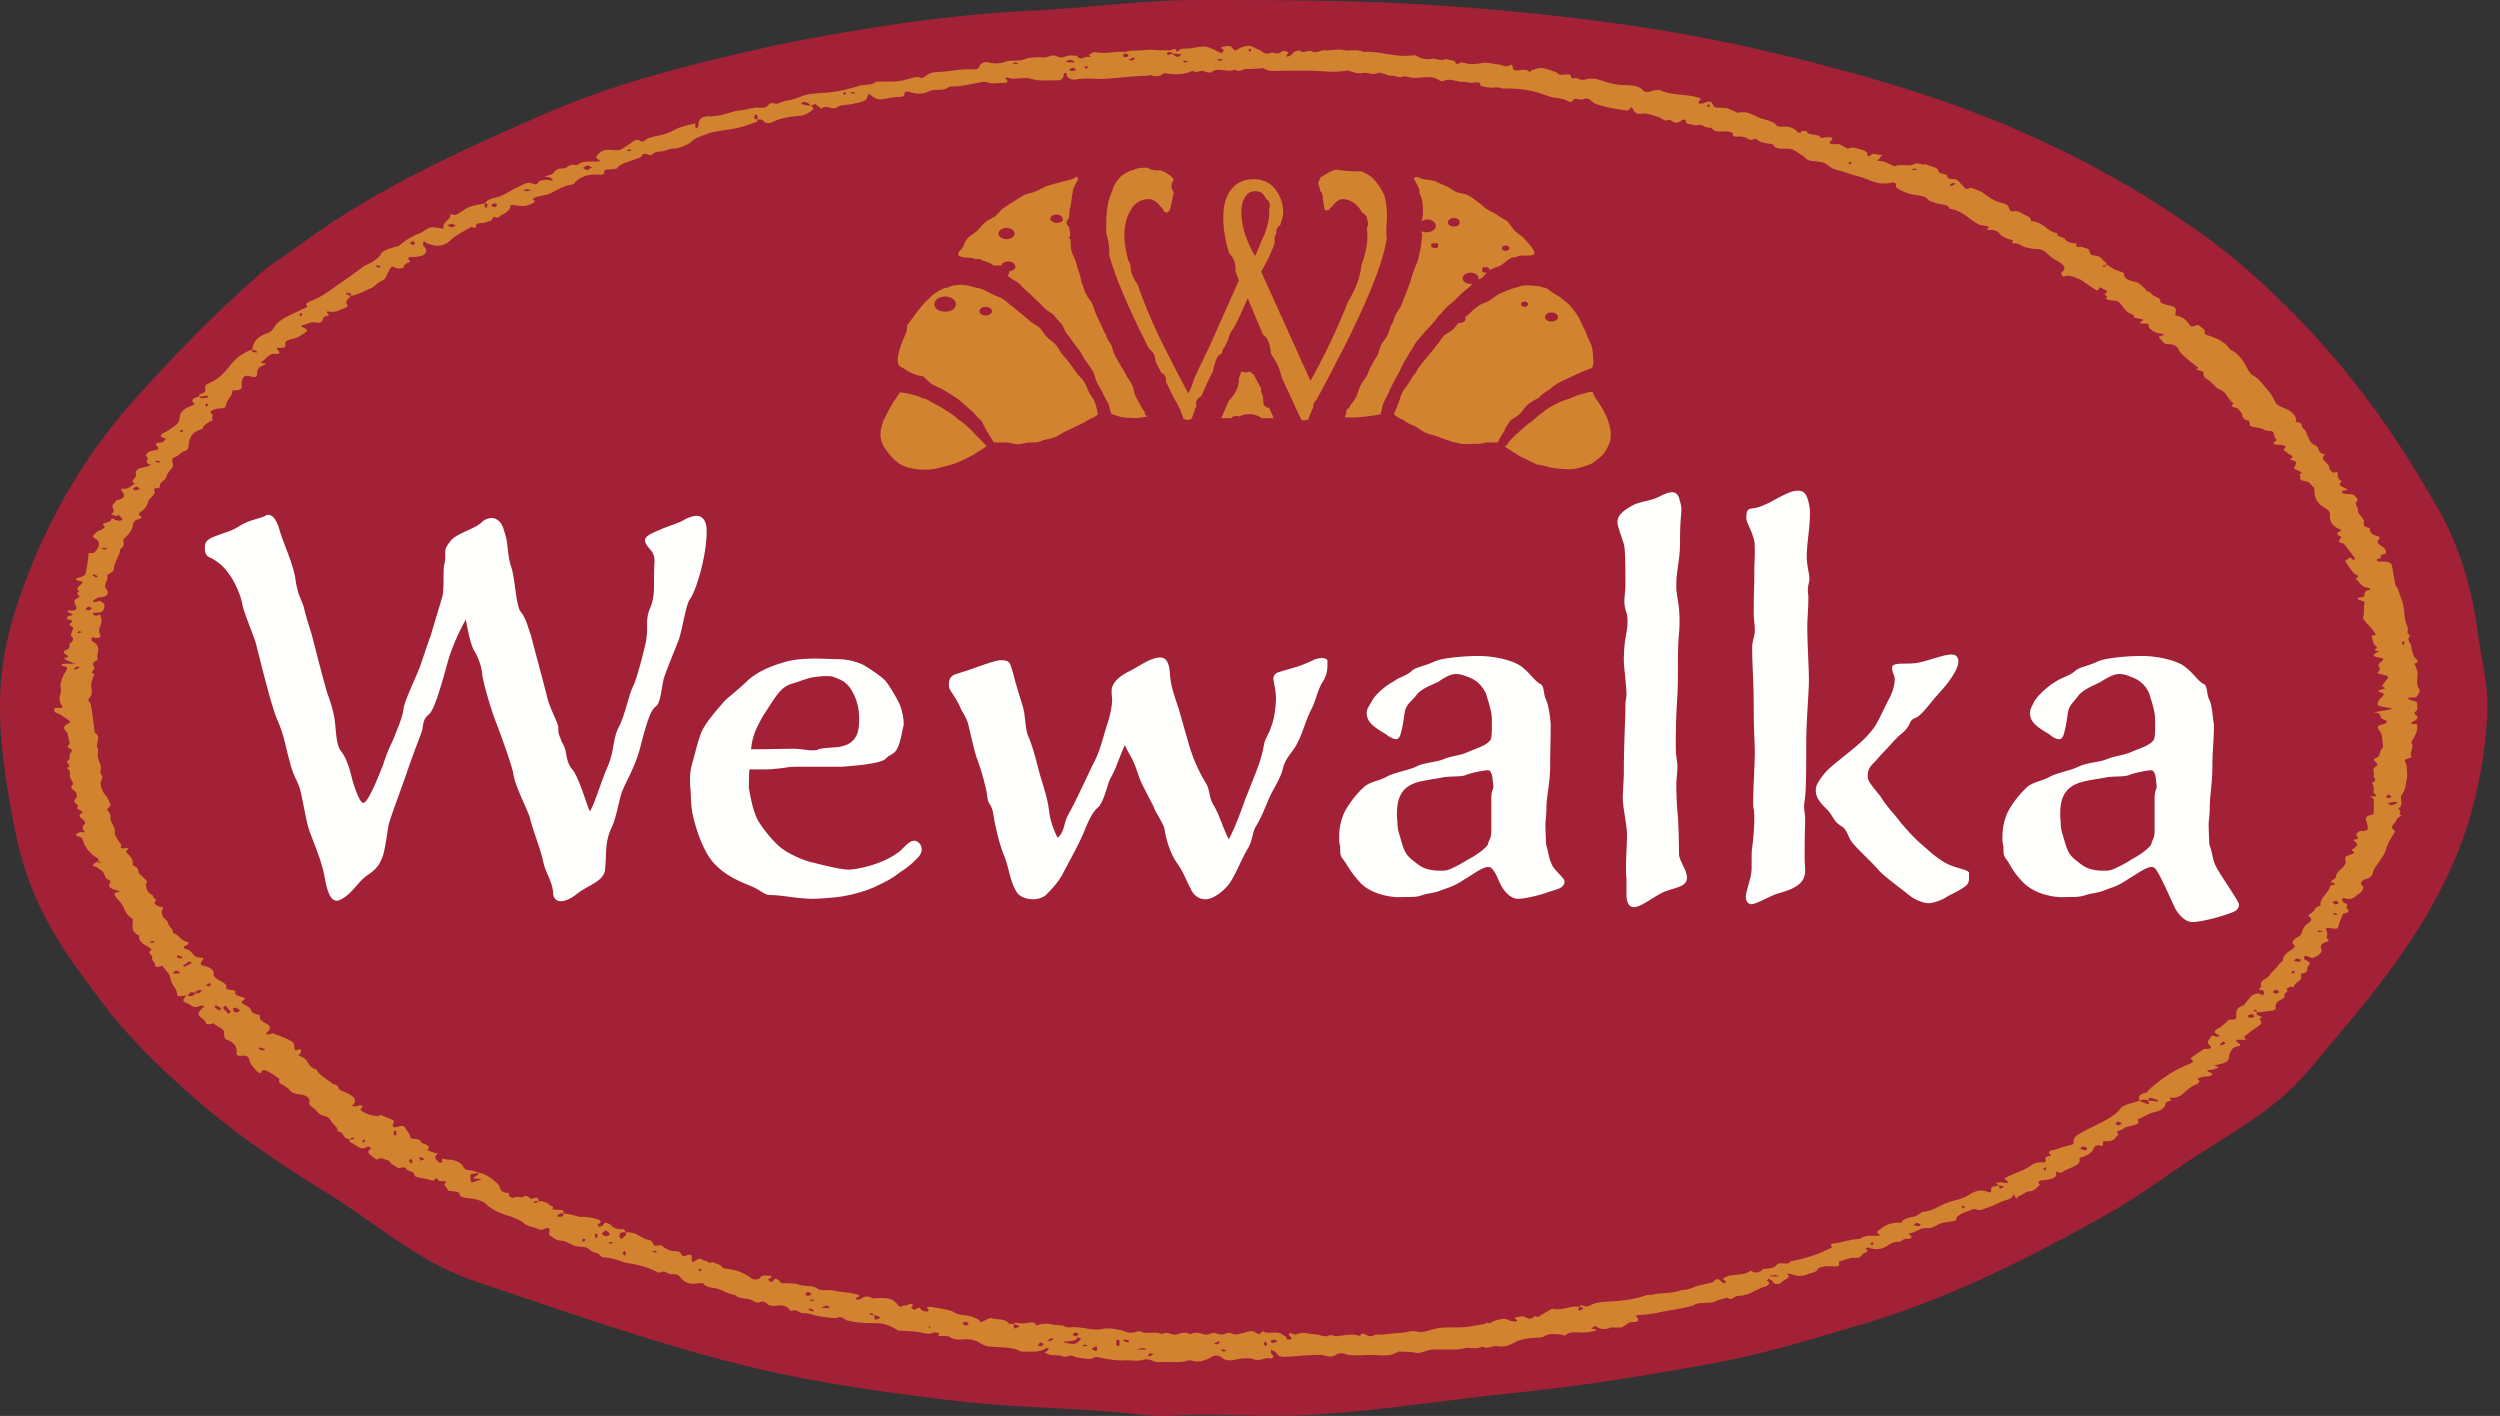
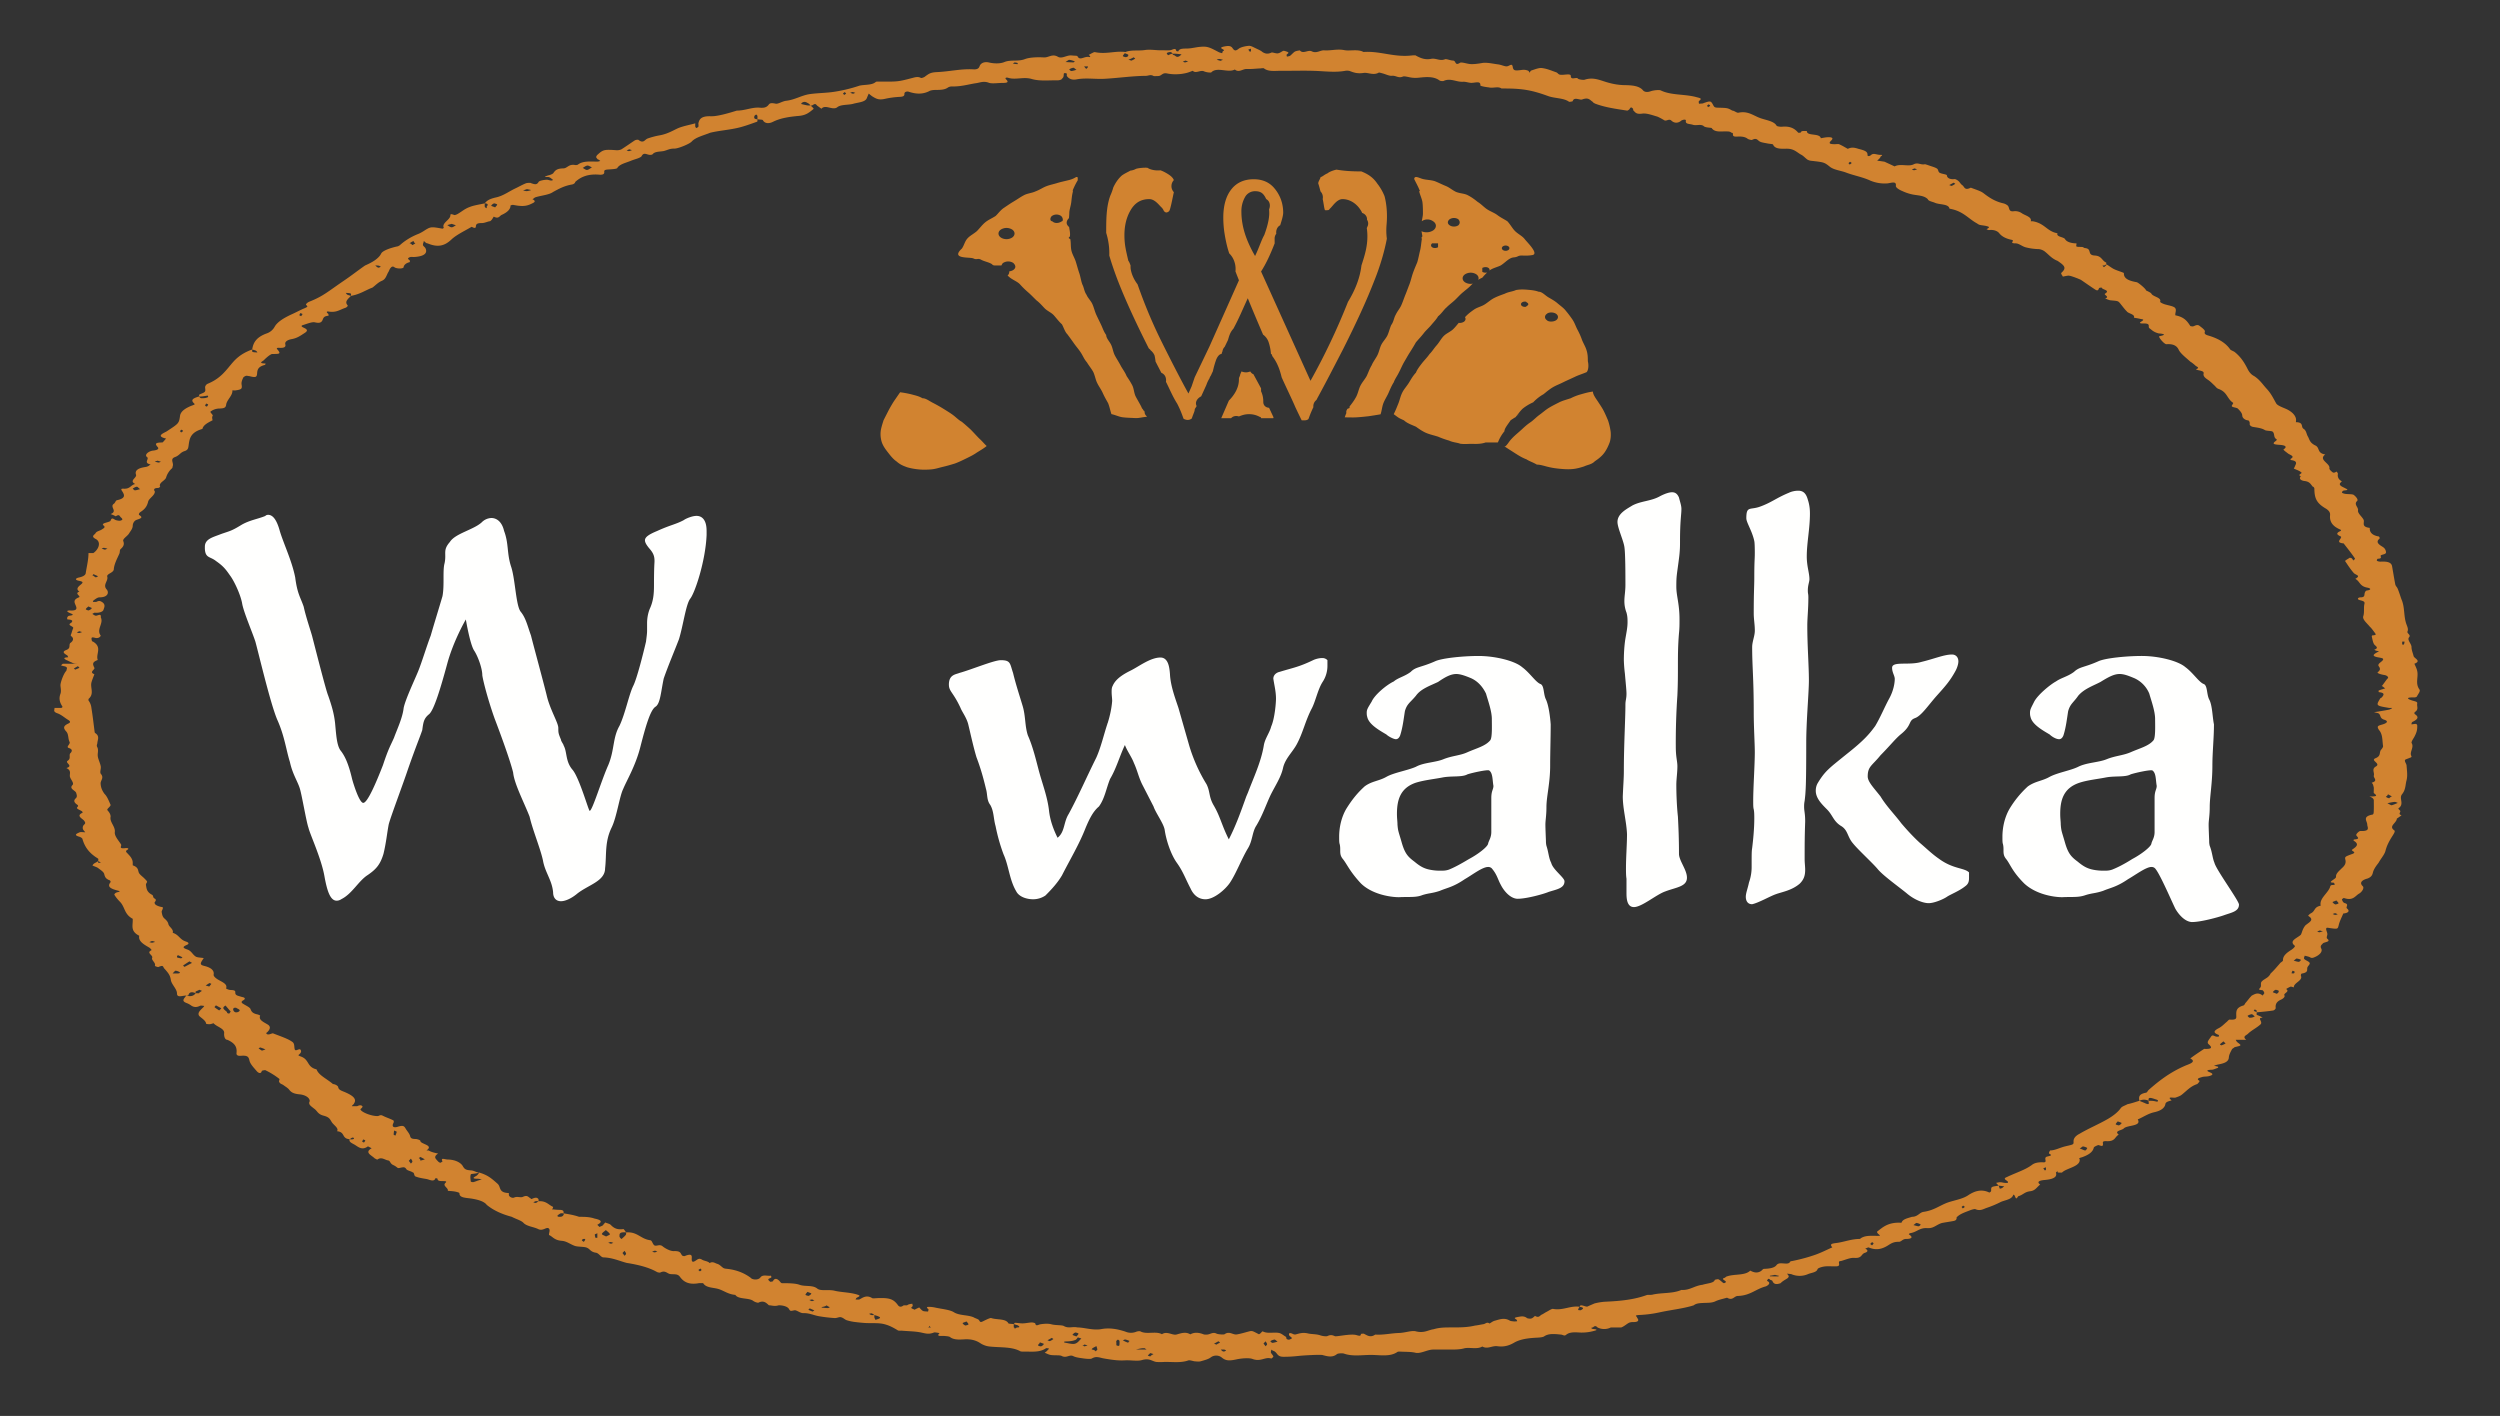
<svg xmlns="http://www.w3.org/2000/svg" width="113" height="64" viewBox="0 0 113 64">
  <rect x="0" y="0" width="113" height="64" fill="#333333" stroke="none" />
  <g>
    <g>
      <g>
-         <path fill="#a32136" d="M12.056 12.116c.571-.402 1.2-.833 1.815-1.279 3.266-2.361 6.979-4.04 10.724-5.679C28 3.67 31.62 2.808 35.285 2 39.052 1.25 42.847.662 46.718.478 49.183.36 51.641 0 54.104 0 57.556 0 61 0 64.46.21c5.172.335 10.317.92 15.359 2.097 4.181.987 8.38 2.177 12.265 3.969 2.298 1.06 4.537 2.283 6.6 3.724 1.919 1.244 3.631 2.785 5.234 4.43 2.447 2.514 4.41 5.292 6.082 8.22 1.138 1.86 1.72 3.89 2 5.98.164 1.195.482 2.37.428 3.586a20.48 20.48 0 0 1-.719 4.471c-1.054 3.822-3.42 7.046-6.045 10.128-.867 1.018-1.664 2.097-2.73 2.955-1.232 1.016-2.68 1.822-4.031 2.722-1.102.733-2.16 1.508-3.31 2.194-1.593.896-3.136 1.74-4.755 2.527-2.297 1.117-4.664 2.09-7.167 2.787-2.084.637-4.17 1.24-6.308 1.633-2.882.527-5.787 1.004-8.707 1.302-3.097.316-6.12.808-9.232 1.007-2.221.142-4.543-.088-6.764.058-.512 0-1.036-.054-1.552-.108-2.706-.283-5.16-.233-8.285-.617-3.254-.4-6.287-.831-9.373-1.603-4.035-1.01-7.95-2.416-11.886-3.725-2.668-.887-4.564-2.68-6.933-4.119-2.126-1.305-4.147-2.698-5.982-4.32-1.893-1.673-2.954-2.742-4.51-4.831-1.637-2.195-2.894-4.122-3.516-7.428-.734-3.906-.954-6.473.09-9.713 1.162-3.61 2.986-6.897 5.655-9.798 1.224-1.33 2.993-3.292 5.688-5.622" />
-       </g>
+         </g>
      <g>
        <path fill="#d18330" d="M32.141 5.254c.274.011.79-.137 1.162-.254.382 0 .697-.164 1.043-.132.228.02.324-.034.404-.143.055-.077.15-.072.313-.038.11.022.298-.111.467-.131.416-.048.687-.246 1.078-.303.392-.054.772-.048 1.137-.11a6.8 6.8 0 0 0 1.106-.272c.249-.054.564-.013.739-.17.014-.014.083-.013.128-.013.866.006.866.007 1.507-.16.134-.034.264-.083.408-.001a.37.37 0 0 0 .159-.053c.208-.156.279-.203.577-.216.556-.026 1.087-.157 1.631-.123.271.015.263-.135.297-.186.084-.137.257-.163.42-.121.283.062.531.039.672-.02.29-.124.611-.015.928-.133.213-.085.575-.097.857-.08.227.016.378-.176.633-.035.193.122.41-.083.64-.053.086.01.242.008.251.028.111.231.302-.001.524.04.104.024.04-.06-.013-.095.097-.044.23-.136.283-.124.508.107.922-.068 1.38-.006.267-.106.59-.045.869-.088.259-.04.51.016.76.01.141-.004.294.015.422-.007.077-.02.226-.124.244.037 0 .01.056.017.088.025.052-.16.277-.124.474-.137.176-.013.345-.06.52-.074.316-.025.397.005.842.242.041.02.101.032.152.048.014-.036.008-.088.05-.105.147-.062-.293-.12.015-.195.222-.047.329-.04.404.071.089.13.143.132.288.017.099-.068.293-.111.45-.124.093-.006.212.067.306.111.108.051.244.108.302.167.126.08.241.107.414.027.043-.02.202.05.286.036.1-.015.17-.082.242-.113.05-.009.128.022.176.04.118.043.033.077-.01.12-.027.025-.002.067.002.102.05-.014.119-.02.147-.043.08-.06.13-.134.218-.189a.876.876 0 0 1 .221-.05c.146.18.373-.04.535.041.221.112.384-.056.568-.043.303.02.587-.073.902-.011.241.053.614-.058.87.085.75-.054 1.371.249 2.174.158.067-.008.197-.014.197.006.198.107.405.202.685.146.222-.044.398.115.63.018.06-.024.238.056.364.06.145.005.07.262.321.095.098-.03.318.056.469.064.18.008.353-.02.531-.05.21-.033.475.033.712.063.13.015.288.09.382.09.124 0 .24-.159.277 0 .031.209.093.204.464.155a.546.546 0 0 1 .228.037c.043.017.052.06.077.093.025-.034.033-.085.077-.099.153-.047.34-.128.478-.11.23.027.436.119.645.192.064.021.085.081.149.102.157.05.511-.078.511.063 0 .212.258.03.322.12.025.036.235.07.304.05.374-.123.66.009.973.105.249.076.526.135.834.14.333.004.662.03.832.236.06.07.18.1.35.039.123-.043.385-.073.456-.035.457.224 1.079.16 1.587.297.2.054.289.059.144.175-.039.03-.009.086-.01.13.08-.01.208-.007.208-.03.317-.106.329-.11.436.09.039.07.053.114.204.117.452.01.45.014.662.133.085 0 .195.104.27.096.428-.096.672.124.978.237.278.102.637.138.753.35.015.027.163.052.24.045.362-.035.57.072.738.272h.09c.025 0 .033-.057.079-.07.06-.018.148-.006.224-.007-.02.243.58.077.627.325.095-.015.186-.038.282-.044.226-.015.304.034.19.146-.124.121-.097.166.15.167.077.001.166-.016.209.003.14.062.262.138.39.208.168-.088.316-.054.478-.001.243.062.423.11.411.273-.006.086.114.057.167 0 .117-.096.24 0 .422 0 .067 0 .122 0 0 .077 0 .055-.09.124-.15.187.15.014.214.028.321.044.022.003.038.015.056.023l.41.19c.253-.141.634.025.858-.093.191-.101.315.033.505-.003 0-.014.142.038.226.066.114.04.247.074.328.13.068.049.043.14.115.185.083.055.331.072.331.12 0 .074.079.197.344.169.048-.005.134.048.174.083.072.063.103.142.186.198.09.061.089.254.378.106.192.08.43.142.566.245.252.192.503.374.914.467a.495.495 0 0 1 .16.077c.135.086.033.299.278.28a.53.53 0 0 1 .399.096c.16.102.448.163.393.353h.08c.558.09.643.461 1.128.544-.077.165.28.16.34.265.081.14.32.191.506.191.036 0-.025.127.014.143.064.026.14.011.266.022.04.006.069.043.11.047.352.032.074.32.45.338.314.017.314.228.51.317.022.01.002.05.002.077-.048.056-.107.056-.14.056-.058 0 .024.053.037.076.036-.018.082-.076.1-.076.016 0 .003 0 .003-.056.114.056.218.15.346.215.115.058.258.1.385.151.071.015.071.04.071.058 0 .232.237.327.58.388.065.01.42.304.42.37.103.054.214.096.246.153.076.137.458.166.393.355-.012.03.105.085.183.113.178.058.398.083.484.163.083.09.017.203.017.308 0 .013 0 .035.009.036.413.08.542.285.668.478 0 .013.112.027.132.02.095-.032.188-.103.29-.021.105.084.267.193.236.269-.044.117.102.149.177.172.467.14.777.345.966.616.032.045.132.075.199.117.297.235.456.504.595.78.06.118.15.244.295.315.27.18.386.382.562.57.199.213.3.43.43.66.053.096.257.171.416.239.304.127.495.332.484.531 0 0-.005.063-.008.082.357.005.226.202.332.29.148.086.137.236.206.35.08.133.074.278.327.406.236.1.074.355.464.414-.336.24.228.401.186.62-.01.053.064.117.122.168.076.07.144.016.21-.015.019.038.06.078.051.114a.278.278 0 0 0 .109.28c.027.019.076.053.066.06-.223.154.036.231.153.298.195.09.068.086-.057.104-.043.006-.095.063-.086.091.008.025.092.051.143.06.135.02.326.005.388.048.101.075.216.215.156.272-.168.157.063.282.038.425-.021.124.146.256.228.384.014.023.03.048.034.072.02.13-.102.294.27.338-.012.139.044.327.405.387.027.005.057.08.03.104-.175.144-.034.256.127.353.123.074.155.147.171.242.017.113-.154.104-.23.154-.056.036.103.149-.143.154-.015 0-.058.072-.035.092.027.024.113.042.17.039.329-.016.483.043.513.21.05.275.091.55.146.825.012.06.076.117.102.176.081.184.136.403.201.553.132.361.07.729.207 1.086.038.1.085.21.042.302-.045.1.18.153.063.275-.086.118.117.286.117.433 0 .143.063.274.094.407.025.107.375.222.036.347.043.1.1.207.125.316.07.28-.099.565.102.846.06.085-.064.21-.112.317-.01.019-.07.045-.104.044-.506-.012-.253.102-.065.153.12.033.198.05.182.126-.027.125.08.26-.098.376-.033.021-.04.08-.01.1.2.13.13.232-.074.336-.076.027-.076.086-.076.13.063-.01.13-.024.2-.024.019 0 .055.04.058.063.012.217-.038.345-.125.514-.048.092-.133.196-.133.28.14.21-.118.423 0 .606 0 .02 0 .051-.073.067-.074.04-.219.07-.224.11-.013.08.07.163.074.246.015.225.055.455-.004.675-.054.205-.034.414-.2.618-.158.192.123.438-.163.637-.021.014.039.068.07.1.065.068-.121.159.07.212-.075.063-.21.152-.213.152-.007.203-.392.336-.117.531.06.042-.023.157-.068.233-.152.236-.266.446-.326.685-.045.18-.206.352-.316.551-.098.128-.214.274-.255.44-.022.091-.056.204-.255.273-.2.052-.388.17-.202.345.077.073-.034.26-.168.334-.172.095-.27.345-.69.195 0 0-.093.051-.084.072.022.059.046.145.144.166.192.062 0 .175.09.245.112.087.092.196-.174.22-.069.169-.159.336-.202.508-.05.202-.04.202-.41.15-.119-.02-.164-.03-.162.052.004.062.047.136.054.211.007.074-.063.17-.002.22.175.142-.112.143-.194.204-.062.075-.138.11-.086.228.086.137-.056.31-.327.415-.12.046-.147-.002-.215-.027-.061-.023-.133-.037-.2-.054-.009.05-.053.11-.019.149.06.066.22.112.244.179.024.062-.085.137-.105.21-.026.094.057.21-.222.265-.07 0-.07.064-.07.106.107.217-.345.323-.316.523-.052-.011-.125-.041-.15-.032-.08.03-.203.107-.203.107.2.121-.155.197-.07.296.027.055-.067.142-.148.178-.234.102-.267.232-.252.382.004.039-.062.107-.118.115-.237.038-.484.057-.743.083v-.076c0-.023-.053-.038-.087-.057-.013.023-.052.055-.036.067.031.027.123.044.123.066v.111c.094.042.189.067.268.131-.268 0 .02.173-.085.294-.183.17-.416.275-.573.43-.076.076-.272.124-.08.276H101.056a.29.29 0 0 0 .096.128c.175.132.173.13-.152.204 0 .018-.096.06-.116.098-.062.12-.132.243-.14.365-.011.205-.216.269-.494.323-.064.012-.12.036-.179.055.061.013.127.024.182.042.013.004.01.047-.007.052-.095.032-.192.078-.246.083-.318.01-.25.064-.11.121.184.075.11.131-.04.168-.096.029-.236.014-.323.045-.088.032-.292.066-.11.169.02.012-.044.096-.104.147-.313.102-.482.314-.71.491-.064.05-.171.085-.269.12-.082.028-.42-.073-.182.12.027.023-.256.035-.276.17-.024.15-.16.296-.498.37-.265.057-.47.199-.7.304-.02.008-.053.02-.05.026.18.314-.462.245-.628.399-.079.097-.466.107-.232.286-.185.096-.15.315-.553.294-.215-.01-.159.068-.16.135-.002.109-.055.091-.2.041-.015-.006-.207.072-.216.118-.043.203-.246.334-.542.437-.097.02-.148.06-.097.082.056.34-.6.4-.798.607h-.128C93 53 93 53 93 52.919c0 .022-.078.081-.073.081.073.214-.137.304-.526.337-.11.01-.401.051-.184.206-.149.106-.217.275-.45.3-.275.037-.303.157-.548.23-.107.192-.11.039-.154-.014C91.056 54 91 54 91 54c-.057.23-.404.242-.593.343a4.5 4.5 0 0 1-.602.251c-.145.046-.293.16-.518.06-.034-.016-.168.022-.236.049-.207.083-.447.156-.586.297-.065 0 .045.147-.163.188-.17.033-.302.049-.512.088-.103.025-.187.075-.27.12-.117.066-.221.128-.418.115-.343-.022-.47.19-.765.228-.027.004-.065.05-.056.055.184.113.166.206-.13.206-.151 0-.218.132-.32.13-.267-.006-.38.094-.517.177-.254.152-.513.22-.85.077-.017-.008-.103.034-.157.053.138.067.133.143-.015.191-.183.06-.116.254-.481.228-.19-.013-.404.092-.607.144-.204 0 .065.23-.204.239-.2.005-.372-.015-.529.005-.122.016-.303.071-.318.122-.045.148-.267.157-.427.222a.943.943 0 0 1-.726.016c-.05-.025-.146-.024-.228-.036.028.04.073.077.077.118.003.034-.028.075-.07.102-.091.06-.2.111-.297.212-.19.068-.308.052-.369-.1-.009-.021-.056-.04-.113-.058 0-.016 0-.027-.08-.04-.017.033-.066.089-.045.098.226.1-.019.233-.07.247-.449.118-.697.416-1.257.43-.17.004-.228.231-.486.078-.177.053-.375.09-.523.162-.166.08-.342.066-.539.076-.142.008-.33.01-.443.107-.458.148-1.022.203-1.557.321a5.296 5.296 0 0 1-.9.116c-.277.017-.1.059-.1.132.066.074.107.19-.17.188a.514.514 0 0 0-.193.029c-.124.064-.213.16-.355.214h-.47a.67.67 0 0 1-.605 0c-.092-.1-.146-.055-.207 0-.102 0-.08.058 0 .07.159.012.23.039.08.078a2.031 2.031 0 0 1-.659.083c-.226-.013-.477-.033-.634.104-.08.067-.14-.002-.217-.01-.272-.027-.57-.066-.775.08-.06.04-.203.051-.312.057-.393.02-.761.061-1.05.23-.199.116-.433.2-.74.158-.247-.038-.454.15-.693.012-.227.138-.537.032-.797.077-.203.061-.43.061-.647.061h-.773c-.258 0-.551.188-.783.149-.216-.055-.455-.041-.704-.056-.043-.003-.11-.001-.13.013-.323.23-.78.14-1.166.137-.425-.004-.855.081-1.253-.06-.072-.025-.277-.011-.316.022-.198.168-.431.103-.652.043-.103-.026-.847.013-1.087.04-.225.025-.459.04-.692.038-.26-.002-.258-.156-.384-.24-.037-.024-.1-.035-.151-.086-.007.069-.033.105-.019.137.026.06.091.115.109.175.009.029-.057.063-.088.096-.28-.098-.467.157-.845.02-.16-.064-.512-.032-.735.016-.3.065-.481.077-.675-.094a.41.41 0 0 0-.494.01c-.099.077-.287.123-.445.17-.065.019-.163.01-.273.002-.08-.01-.225-.064-.288-.041-.372.131-.778.05-1.165.073-.069.004-.142 0-.212 0-.246.004-.335-.2-.718-.089-.194.062-.51-.002-.769.013-.333.02-.637-.033-.943-.084-.189-.03-.346-.125-.551-.001-.053.033-.232.017-.354.002-.163-.024-.364-.044-.485-.106-.177-.09-.296.098-.515-.003-.075-.056-.323-.023-.499-.05-.103-.015-.188-.067-.281-.102.053-.038.11-.074.153-.144.025 0 .024 0 .036-.053-.045-.003-.116-.016-.128-.007-.281.195-.618.151-.964.152-.068 0-.16.005-.2-.016-.379-.209-.893-.163-1.35-.21a.948.948 0 0 1-.458-.155c-.195-.128-.418-.192-.732-.172-.227.014-.47.026-.637-.105-.043-.032-.162-.04-.248-.048-.143-.012-.4.043-.222-.131-.088-.01-.212-.044-.259-.024-.211.084-.342.052-.552.004-.266-.06-.576-.061-.868-.086-.067-.006-.156.007-.202-.013-.223-.136-.406-.235-.654-.292-.243-.056-.547-.029-.823-.044a7.328 7.328 0 0 1-.468-.046 2.087 2.087 0 0 1-.374-.08c-.098-.035-.152-.115-.27-.138-.058-.017-.18.047-.274.04A6.542 6.542 0 0 1 37 59.49c-.233-.044-.419-.144-.701-.137-.128.003-.299-.145-.385-.129-.156.027-.19.06-.25-.054-.056-.107-.253-.171-.463-.171-.201.06-.318 0-.446 0-.12-.107-.234-.24-.485-.114a.505.505 0 0 1-.216-.079c-.2-.16-.683-.062-.816-.277-.318-.026-.494-.177-.746-.261-.234-.077-.576-.047-.71-.269h-.192c-.495.094-.718-.096-.859-.29-.105-.145-.256-.1-.43-.121-.15-.018-.224-.19-.46-.068-.02.01-.117-.008-.15-.028-.378-.214-.858-.328-1.362-.408-.329-.085-.636-.237-1.055-.25-.118-.003-.2-.19-.338-.211-.25-.038-.262-.168-.412-.228-.134-.053-.36-.03-.524-.075-.207-.066-.382-.218-.6-.234-.314-.023-.4-.161-.54-.243-.018-.008-.046-.019-.046-.028-.002-.1.07-.227-.013-.292-.105-.082-.257.14-.478.03-.204-.103-.513-.118-.667-.284-.093-.102-.334-.168-.527-.27-.434-.115-.82-.285-1.129-.54-.118-.159-.406-.242-.733-.29-.267-.033-.51-.04-.5-.239.001-.023-.123-.058-.197-.071-.105-.02-.219-.024-.33-.035.043-.124-.24-.218-.118-.346.062-.059.077-.088-.056-.092-.14-.004-.292.012-.29-.108 0-.01-.058-.02-.088-.031-.072.203-.27.069-.416.043-.17-.028-.352-.057-.491-.114-.076-.032-.05-.177-.115-.177-.075-.062-.259-.089-.295-.147-.066-.107-.123-.105-.292-.065-.145.034-.079-.023-.32-.135-.139-.071-.108-.185-.225-.203-.147-.022-.293-.175-.48-.034-.054-.017-.054-.03-.112-.051-.139-.145-.493-.271-.143-.462l-.168-.088c-.249.185-.41.049-.575-.057-.118-.077-.304-.132-.252-.26.047 0 .097.008.137-.001.059-.01.059-.035.059-.054 0-.008-.054-.03-.078-.021-.048.018-.079.05-.118.076-.04-.01-.086-.015-.123-.028-.219-.084-.109-.301-.447-.338.094-.132-.145-.27-.234-.404-.093-.147-.108-.228-.378-.3-.267-.07-.273-.21-.416-.31-.145-.118-.29-.196-.206-.342 0-.174-.228-.29-.458-.31-.284-.026-.39-.099-.483-.225-.059-.068-.155-.124-.238-.185-.068-.056-.16-.056-.201-.152-.032-.041.04-.112 0-.143a3.46 3.46 0 0 0-.62-.384c0-.016-.16.012-.165.029-.046.179-.186.063-.228.014-.131-.156-.292-.316-.332-.481-.035-.155-.066-.244-.388-.216-.147.013-.205-.038-.197-.116.024-.23-.018-.434-.414-.607-.124 0-.156-.19-.144-.297.024-.22-.348-.294-.48-.452-.054.014-.105.038-.16.042a.607.607 0 0 1-.174-.014c-.007-.151-.246-.279-.318-.363-.091-.141.072-.268.193-.39.018-.018.027-.038.04-.057-.06-.004-.15-.025-.18-.01-.15.075-.277.084-.411-.008a.88.88 0 0 0-.2-.11c-.259-.094-.128-.192-.023-.341.224.067.353 0 .425-.107-.162-.066-.286-.073-.334.107H8.42C8.24 45 8 45.114 8 44.905c0-.206-.248-.406-.278-.612-.025-.185-.094-.293-.276-.495-.1-.087-.022-.204-.29-.087A.398.398 0 0 1 7 43.658c.06-.136-.168-.257-.122-.362.053-.125-.292-.227-.029-.347.016-.007-.055-.091-.113-.125-.248-.139-.47-.282-.448-.494 0-.013.011-.032 0-.038C5.9 42.1 6 41.845 6 41.606v-.076c-.4-.213-.337-.53-.587-.78-.096-.097-.18-.2-.241-.304-.017-.03.048-.093.107-.11.074-.023.212-.032.064-.076-.343-.088-.517-.177-.343-.389 0-.02 0-.076-.08-.096-.162-.073-.182-.164-.21-.272-.025-.096-.169-.186-.28-.27-.066-.049-.26-.102-.248-.117.06-.116.168-.116.26-.2 0 .026-.014.084.003.084h.136c-.033 0-.092-.062-.14-.084-.004-.038.02-.09-.015-.113-.426-.256-.606-.554-.7-.884-.01-.038-.082-.083-.147-.101-.278-.078-.094-.146.02-.197.053-.023.169-.002.255-.002-.04-.055-.103-.11-.111-.166a.193.193 0 0 1 .06-.18c.075-.066.048-.104.004-.171-.072-.102-.391-.223-.077-.366.014-.007-.005-.052-.032-.07-.072-.05-.21-.094-.22-.145-.006-.044.111-.083.008-.152-.121-.083-.188-.178-.05-.296.066-.073.028-.154.009-.23-.033-.12-.34-.184-.167-.361.082-.084-.074-.236-.112-.358-.045-.124.095-.289-.166-.408.343-.107-.085-.233.057-.328.162-.108.05-.228.114-.334.059-.054.159-.18-.07-.247-.026-.008-.049-.04-.042-.057.026-.072.118-.15.087-.212-.08-.156-.035-.335-.146-.468-.151-.161-.145-.258.09-.367.114-.052.086-.108-.012-.165-.166-.1-.295-.229-.492-.3-.23-.082-.089-.182-.13-.238h.266c.033 0 .114 0 .096-.07-.125-.184-.162-.365-.089-.561.043-.113.018-.236.004-.369-.017-.131.15-.577.267-.68 0-.077.11-.172-.13-.212-.042-.007-.078-.024-.117-.035.033-.015.065-.073.101-.073h.694c-.106 0-.218 0-.313-.06-.081-.026-.14-.07-.235-.105-.124-.067-.148-.115.085-.126-.022-.037-.022-.085-.085-.109-.12-.074-.198-.147 0-.222.216-.084.095-.221.177-.314.1-.064.2-.197.035-.314-.035-.026.007-.089.02-.133.022-.074.043-.149.076-.222.039-.089-.308-.129-.097-.24C3.392 28 3.06 28 3.051 28c-.051-.088.034-.162.076-.167.323-.04.07-.098.011-.133-.138-.064-.138-.113.058-.105.252.01.278-.069.249-.168-.046-.152-.197-.301.123-.427.112-.052-.23-.176.022-.258-.18-.122-.048-.226.07-.326.097-.082.114-.125-.092-.164-.183-.035-.177-.112.01-.151.166-.036.282-.101.296-.187C3.92 25.608 4 25.303 4 25h.217c.258-.176.365-.506.106-.64-.227-.116-.054-.186-.007-.254.052-.106.209-.106.326-.201.102-.056.112-.107.017-.169-.02-.012 0-.06.029-.075.101-.047.312-.08.312-.132.059-.176.143-.05.238-.02.06.019.154.037.204.024.131-.035.098-.08.024-.146-.07-.062-.062-.16-.235-.05A1.6 1.6 0 0 0 5 23.236c.34-.135-.065-.323.149-.468.067-.046.07-.145.143-.16.447-.095.311-.275.211-.436-.048-.078-.005-.088.095-.083.292.015.308-.17.516-.212-.305-.148.085-.278.034-.422-.064-.18.08-.292.399-.342.086-.013.173-.033.238-.113h.06c-.408-.068-.069-.25-.203-.345-.124-.089.057-.266.29-.29.196-.022.261-.082.2-.152C7 20.063 7 20 7.344 20c.068-.054.112-.13.167-.176-.511-.114-.078-.26.023-.326.55-.362.555-.355.604-.705.03-.214.273-.364.577-.476.112-.04.094-.046.041-.1-.143-.145-.03-.217.244-.297 0 .026.065.08.1.08.103 0 .206 0 .307-.053.01-.002-.01-.043-.015-.067-.088.013-.177.029-.268.04a.88.88 0 0 1-.124 0v-.076c.076-.05.22-.083.26-.14.049-.068-.003-.156.016-.232a.21.21 0 0 1 .121-.13c.603-.248.832-.63 1.138-.976.21-.238.465-.425.865-.569.042-.292.17-.553.66-.728a.651.651 0 0 0 .36-.31c.132-.228.458-.414.81-.573.182-.083.368-.186.545-.257.15-.07.138-.07.06-.148-.027-.028.067-.12.165-.152.626-.253.794-.431 1.57-.96.31-.209.588-.43.931-.669.279-.12.611-.297.73-.543.062-.125.42-.258.77-.328 0-.01.05-.026.074-.048.227-.204.504-.381.863-.52.062-.03.139-.071.2-.11.33-.211.328-.211.862-.115 0 .005.063-.03.06-.037-.113-.223.304-.362.298-.573-.003-.084.104-.028.18-.007.03.008.11-.026.15-.05.186-.105.312-.231.55-.316.196-.077.446-.11.674-.162h-.001c.09-.116.19-.191.48-.261.36-.072.61-.282.941-.432.146-.072.283-.15.438-.213.056-.022.23-.028.23-.008.176.063.268.085.346-.057.029-.05.25-.097.378-.095.096.003.186.073.276.007-.064-.04-.137-.132-.234-.132-.174 0-.19 0 .002-.07A.611.611 0 0 0 25 7.839c.082-.117.151-.225.46-.227.185-.002.24-.21.54-.152 0 .007.098-.001.117-.016.231-.183.574-.137.883-.14.053 0 .094-.018.134-.028-.034-.028-.063-.058-.134-.084 0-.044-.115-.063 0-.191.258-.233.297-.253.878-.21a.508.508 0 0 0 .203-.037c.214-.134.41-.277.62-.414a.316.316 0 0 1 .149-.023c.242.193.29-.01.425-.057.167-.059.35-.109.538-.142.322-.057.54-.182.784-.3.23-.111.55-.165.829-.243 0 .05-.004.101.002.15.003.023.032.045.047.066.033-.022.084-.041.092-.065.013-.05.002-.1 0-.151.043-.188.125-.339.574-.32zM9 44.891c0-.028.087-.066.125-.104a.57.57 0 0 0-.125-.05c0 .021-.103.047-.152.08-.023.015-.004.05-.003.076.047 0 .155.01.155-.002zm2.417-28.986c.052.024.146.02.221.028-.023-.027-.033-.06-.07-.08-.045-.025-.11-.038-.166-.056.003.038-.02.091.015.108zm10.495-6.559c.005.023.035.044.088.066v-.078c.056-.06.088-.134-.088-.143-.001.052-.007.104 0 .155zm17.61 50.095h.001zm.003.114c.007.035.031.069.048.103.048-.017.1-.032.147-.051.112-.046.04-.082-.03-.111-.05-.022-.111-.037-.167-.055 0 .038-.007.076.002.114zm-.003-.114c-.038-.027-.07-.06-.12-.076-.022-.009-.078.012-.12.02.034.019.061.045.103.054.039.01.09.002.137.002zM53 2.428zm.066.065c.073.026.113.129.247.044.04-.024.063-.054.094-.081-.086-.01-.169-.02-.255-.027-.044-.004-.091 0-.152 0 0 .022 0 .053.066.064zm-.164-.14c-.051-.003-.14.022-.16.047-.016.025.033.065.053.098.05-.022.1-.045.154-.064.05-.006.051-.004.051-.006 0-.026-.055-.072-.098-.074zm44.22 47.404c.066.001.135-.002.2.005.067.007.185.041.191.035.075-.074-.016-.086-.124-.122-.22-.077-.303-.072-.267.082zm0 0zm-.424 0zM97 49.39c.056-.011.074-.085.12-.126.461-.405.955-.793 1.651-1.094.153-.067.54-.17.229-.328.19-.144.409-.289.628-.433.372.017.372-.066.193-.219-.084-.09.02-.19.112-.324.067-.118.144-.035.224-.015.039.009.087.005.13.007 0-.027.022-.069-.003-.08-.284-.106-.207-.196.008-.308.145-.076.237-.183.351-.277.047-.038.1-.111.135-.108.355.027.3-.085.3-.22 0-.163 0-.322.317-.415.06-.017.07-.083.108-.124.09-.1.159-.207.278-.326.12-.056.27-.177.494 0 .026-.055.077-.09.07-.12-.01-.045-.051-.122-.096-.125-.172-.015-.158-.03-.086-.113.066-.074 0-.181.055-.262.055-.079.19-.141.283-.213a.451.451 0 0 0 .132-.167c.144-.13.284-.299.428-.465.039-.044.133-.086.13-.127-.012-.194.156-.336.374-.473.082-.052.196-.158.16-.187-.284-.228.106-.339.275-.499.066-.134.067-.249.202-.419.16-.142.434-.247.133-.43-.018-.011.063-.093.125-.123.196-.095.118-.277.437-.34-.078-.307.297-.542.413-.818.034-.119.041-.119.218-.119-.013-.056-.016-.096-.039-.1-.079-.013-.196 0-.101-.08.072-.062.206-.126.2-.188-.011-.153.14-.262.256-.383.156-.135.213-.249.156-.433 0-.094 0-.1.332-.22.208-.079-.053-.122-.025-.185.167-.12.37-.237.082-.411-.022 0 0-.053.01-.054.285-.024.179-.087.108-.185-.037-.048.124-.203.183-.2.478.02.31-.172.31-.29 0-.159-.247-.362.243-.453.041-.008.05-.091.05-.14.007-.143.006-.286.003-.43-.001-.086.031-.163-.2-.248h.096c.336 0 .183-.083.104-.155-.008-.006.003-.22.001-.234a1.03 1.03 0 0 0-.038-.149.421.421 0 0 0-.057-.084c.308-.087.066-.215.095-.321.04-.137-.113-.295.091-.411.247-.14-.27-.273-.014-.375.267-.106.153-.271.251-.381.045-.057.098-.12.089-.177-.04-.248-.01-.515-.18-.713-.134-.194-.025-.2.172-.26.157-.047.294-.14.046-.213-.189-.069-.133-.182-.22-.266-.036-.036-.147-.048-.225-.07.084-.013.17-.024.255-.04.15-.024.298-.05.438-.078 0-.007.086-.022.126-.073H108c-.61-.102-.612-.102-.417-.425.014-.023.065-.039.083-.062.076-.098.153-.196-.14-.228-.01 0-.025-.066-.002-.076.088-.037.19-.063.287-.094-.064-.04-.127-.115-.187-.115h.044l.235-.319c.097-.047.005-.147-.113-.167-.225-.038-.364-.096-.315-.132.128-.097.12-.17.035-.281-.045-.101.117-.166.185-.251.068-.084-.013-.104-.146-.127-.311-.053-.332-.11-.114-.232.034-.018.065-.038.097-.057-.041-.007-.087-.01-.124-.021-.035-.01-.062-.03-.094-.044.255-.094.033-.173-.013-.263-.055-.106-.068-.221-.096-.333-.003-.017.01-.05.021-.052.19-.014.18-.036.103-.136-.069-.09-.124-.177-.22-.266-.109-.138-.335-.319-.29-.46.064-.195.008-.384.056-.573.023-.094-.061-.123-.209-.159-.141-.033-.098-.127.038-.127.16 0 .166-.073.172-.143.007-.059.033-.163.124-.169.189-.028.17-.096 0-.127-.353-.067-.323-.28-.539-.397.286-.164-.002-.164-.084-.281-.144-.165-.254-.342-.377-.52 0-.04.142-.102.207-.153a.22.22 0 0 1 .091.025c.033.03.05.067.075.1.025-.03.087-.07.07-.093-.162-.242-.338-.454-.51-.68-.305-.027-.198-.13-.137-.225.018-.027.035-.076.012-.086-.177-.078-.248-.148-.013-.251.023 0 .024 0 .001-.058-.4-.163-.501-.393-.477-.65.01-.106-.024-.19-.17-.292-.435-.25-.535-.46-.54-.915 0-.035-.034-.085-.068-.085-.103-.11-.127-.23-.386-.26-.155-.02-.262-.106-.155-.212-.202-.08.13-.13 0-.187-.055-.063-.2-.103-.313-.16-.018-.01.029-.055.036-.083.025-.098.188-.254-.17-.304-.015-.002-.033-.044-.02-.05.225-.125-.025-.175-.122-.252-.075-.059-.222-.162-.194-.18.219-.145.006-.192-.165-.204-.24-.018-.39-.029-.188-.177.026-.019.062-.058.049-.065-.174-.103-.078-.25-.187-.353-.049-.047-.281-.029-.356-.075-.153-.096-.37-.113-.542-.144-.062-.01-.139-.068-.14-.105-.001-.118.005-.115-.063-.189-.122 0-.273-.093-.275-.221-.004-.105-.104-.215-.2-.31-.047-.047-.23-.054-.266-.1-.04-.048.116-.145.028-.18-.259-.189-.238-.468-.64-.613-.085-.03-.123-.102-.181-.154-.091-.085-.177-.177-.29-.254-.127-.084-.227-.168-.198-.283.034-.13-.197-.13-.332-.178-.005-.002 0-.022.01-.026.16-.064.014-.104-.04-.15-.07-.063-.142-.126-.241-.187-.177-.163-.418-.344-.512-.514-.058-.128-.167-.301-.56-.272-.108.009-.394-.346-.326-.36.467-.096.004-.124-.042-.13-.232-.068-.285-.145-.403-.23-.094-.069.084-.222-.256-.217-.458.007.158-.156-.087-.194-.063-.01-.122-.025-.183-.037-.062-.011-.18-.03-.178-.034.061-.155-.254-.177-.325-.286-.075-.07-.188-.22-.278-.332-.109-.137-.107-.133-.444-.163-.09-.008-.17-.055-.255-.084.24-.078-.089-.166-.002-.219.262-.16-.149-.177-.149-.272-.061 0-.128 0-.135.054-.023.061-.058.1-.157.037-.223-.145-.435-.295-.652-.443a3.945 3.945 0 0 0-.469-.176c-.036-.003-.074-.017-.107-.013-.081.01-.16.029-.24.044-.024-.059-.103-.137-.064-.174.251-.224.135-.329-.176-.539-.253-.1-.378-.26-.54-.393a.546.546 0 0 0-.382-.14 2.55 2.55 0 0 1-.514-.077c-.163-.04-.304-.18-.46-.18-.328 0-.001-.123-.175-.159-.26-.054-.447-.15-.566-.302-.068-.085-.226-.168-.457-.14-.032.003-.078-.023-.115-.035.06-.047.209-.098.008-.143-.098-.028-.215-.033-.315-.057-.055-.013-.091-.048-.135-.072-.402-.224-.618-.555-1.232-.66-.037-.227-.452-.17-.663-.268-.103-.047-.293-.07-.32-.164-.134-.128-.302-.153-.557-.188a1.989 1.989 0 0 1-.577-.17c-.151-.059-.317-.163-.307-.24.034-.24-.218-.128-.381-.113a1.678 1.678 0 0 1-.77-.124c-.354-.165-.748-.23-1.09-.361-.238-.093-.555-.12-.737-.263-.264-.21-.27-.206-.837-.272a.444.444 0 0 1-.176-.051c-.099-.067-.162-.152-.274-.218-.21-.104-.325-.29-.7-.278-.268.009-.512.001-.585-.188-.009-.024-.143-.03-.237-.046-.123-.027-.272-.042-.362-.09-.11-.057-.136-.19-.359-.07a.496.496 0 0 1-.185-.05c-.113-.094-.276-.116-.479-.104-.329.019-.095-.174-.26-.174-.057-.058-.131-.056-.198-.06-.255-.01-.552.06-.693-.15-.02-.025-.307-.012-.37-.098-.148-.095-.32 0-.482-.052-.154-.049-.343-.022-.317-.174.012-.077-.087-.072-.201-.02-.123.114-.302.147-.453.006-.112-.105-.224.044-.324-.017a2.809 2.809 0 0 0-.303-.162c-.22-.063-.489-.165-.686-.138-.234.032-.305-.02-.391-.135-.047 0-.003-.057-.042-.098-.076-.08-.111-.035-.142.023-.01.02-.078.075-.11.075-.549-.084-1.004-.149-1.44-.312C72.06 4.662 72 4.636 72 4.61c-.142-.09-.189-.225-.493-.112-.099.035-.367-.133-.42.074-.004.015-.155.038-.166.029-.223-.17-.615-.15-.921-.25C69.277 4.088 68.864 4 68 4h-.132c-.155-.111-.383 0-.579-.051-.137-.012-.38-.06-.377-.087.018-.216-.208-.121-.393-.117-.127.003-.263-.057-.386-.049-.302.021-.57-.184-.887-.035-.03.013-.15 0-.177-.022-.257-.193-.597-.164-.95-.126-.119.01-.191.009-.282 0-.146-.015-.353-.084-.424-.053-.205.09-.315-.052-.494-.034-.123.013-.277-.068-.417-.106-.061-.016-.165-.048-.181-.038-.235.139-.494-.013-.676.014-.293.044-.447-.014-.645-.089a.483.483 0 0 0-.206-.004c-.425.074-.845.024-1.272.004C59 3.183 58.44 3.204 57.9 3.2c-.271-.002-.57.049-.772-.112-.015-.013-.128-.001-.128.002-.23.01-.438.038-.64.028-.19-.01-.36.184-.546.023-.301.17-.814-.141-1.07.136a.764.764 0 0 1-.307-.046c-.172-.091-.38.114-.524-.031-.095.033-.184.075-.285.098a1.96 1.96 0 0 1-.384.056 1.912 1.912 0 0 1-.472-.03c-.247-.06-.256.115-.431.113-.072-.001-.173.015-.205-.005-.136-.075-.226-.005-.336-.004-.631.006-1.24.098-1.862.133-.426.025-.858-.054-1.287.028-.208.04-.351-.04-.423-.147-.023-.034.002-.077-.011-.114-.004-.012-.056-.022-.088-.025-.012-.001-.043.017-.045.028-.01.076.011.158-.084.227 0 .036-.109.074-.192.073-.391-.006-.808.043-1.155-.055-.384-.121-.736.048-1.077-.057-.101-.031-.166.006-.103.067.128.123.078.164-.163.163-.211 0-.478.045-.622-.01-.227-.086-.393-.004-.548.018-.367.052-.704.167-1.14.15a.423.423 0 0 0-.146.043c-.143.11-.343.114-.56.115-.104 0-.238.017-.294.055-.3.149-.588.133-.9.035-.1-.044-.224 0-.22.08.003.092-.032.137-.225.144a3.957 3.957 0 0 0-.655.089c-.274.062-.389-.003-.534-.088-.078-.045-.135-.1-.2-.15-.028.067-.058.135-.085.204-.07.184-.379.19-.61.256-.24.067-.571.022-.734.163-.21.147-.533-.15-.708.063a9.325 9.325 0 0 1-.204-.15c-.106-.16-.194.046-.287 0 .048.056.163.139.131.162-.17.132-.31.281-.66.311-.42.036-.83.097-1.166.265-.18.09-.373.092-.463-.075-.013-.024-.159-.025-.244-.037-.005.038.014.098-.019.11-.281.099-.561.206-.867.277-.407.095-.87.128-1.249.221-.3.122-.66.204-.839.401-.098.107-.613.32-.783.316-.212-.005-.33.076-.479.11-.17.032-.356.017-.472.112-.038.061-.104.061-.15.061-.138 0-.278-.14-.378.06-.062.087-.319.138-.48.206-.229.096-.52.153-.619.33-.022.04-.236.055-.366.062-.13.007-.236.016-.223.103.013.097-.045.15-.233.134-.507-.042-.836.105-1.079.33 0 .046-.068.101-.144.114-.35.06-.59.193-.856.338-.188.135-.524.154-.794.239-.063.02-.098.084-.146.084.224.11.048.167-.06.221-.228.108-.431.114-.802.04-.033-.006-.122.02-.122.03 0 .18-.166.316-.4.422-.093.04-.136.202-.356.078-.054.071-.082.158-.171.209-.084 0-.237.082-.36.082-.216 0-.273.037-.28.156-.01.138-.18.006-.194.015-.315.186-.686.359-.914.575-.303.287-.61.368-1.073.172-.072 0-.116-.067-.171-.108-.016.108-.047.108-.038.186.008.047.082.088.108.135.118.23-.057.379-.51.403-.069.005-.135-.02-.212.017-.097.048-.064.076 0 .123.03.02.027.09.006.095-.183.043-.26.149-.267.223-.005.07-.244.086-.397.02-.106-.094-.163-.015-.194.019-.05.054-.058.118-.095.176-.088.139-.112.325-.29.4-.186.08-.268.186-.434.311-.302.11-.554.3-.97.373-.127.134-.307.26-.15.43.023.023-.054.102-.112.114-.246.083-.4.22-.74.166-.129-.021-.103.043-.038.092.033.024.026.096.025.096-.28.022-.226.16-.305.254-.06.07-.141.083-.316.044-.128-.028-.353.07-.526.121-.119.035-.07.077.011.115.164.075.235.135.048.252-.178.112-.32.227-.592.274-.169.033-.306.112-.273.234.03.115-.044.17-.268.157-.106-.007-.155.013-.08.084.16.194.09.194-.256.194-.146.056-.292.211-.39.3-.096.063-.2.124.098.13 0 .024 0 .065-.054.071-.283.079-.315.218-.324.371-.013.183-.065.205-.355.128-.088 0-.125-.059-.267.056-.052.112-.099.216-.08.329.03.183.006.22-.268.26-.045.007-.098 0-.149-.002.024.232-.251.426-.281.648-.018.137-.083.17-.323.175a.685.685 0 0 0-.38.134c-.045.041.131.149.092.201-.052.071.013.199-.009.199-.195.1-.417.21-.452.387-.575.164-.585.474-.628.769-.014.096-.024.186-.18.234-.2.063-.228.197-.433.27-.24.086-.05.265-.1.4-.012.037-.005.08-.037.11a.891.891 0 0 0-.266.42c-.043.136-.355.235-.266.41.007 0-.058.056-.09.056-.216 0-.205.085-.15.16 0 .18-.265.305-.303.456-.045.185-.12.328-.357.477-.047.028-.081.108-.049.129.187.117.084.15-.114.218-.12.042-.177.174-.177.264 0 .135-.1.24-.174.363-.075.116-.295.238-.254.334.058.147.01.248-.12.362-.043.04-.03.099-.046.181-.093.222-.244.477-.262.734-.01.159-.333.2-.296.33.056.193-.217.368-.027.578.109.12.08.358-.321.358-.099 0-.18.078-.258.126-.032.02-.032.054-.046.082.063-.003.145.006.182-.013.088-.044.139-.04.219.007.194.113.118.25.078.367-.028.081-.19.143-.39.125-.032-.003-.076.035-.113.055.05.027.092.067.151.08.078.015.241-.12.236.043-.001.013-.006.027 0 .04.131.268-.212.535-.011.808.02.028-.077.16-.257.108-.131-.037-.16-.015-.154.046.005.048.013.126.067.126.437.26.111.562.215.831-.24.09-.245.169-.155.347.054.087-.264.195.002.297-.043.12-.095.24-.13.362-.07.25.143.516-.136.756v.07a.66.66 0 0 1 .132.337c.054.325.096.694.143 1.063.006.025.003.056.029.072.215.137.106.301.097.448-.005.063-.048.107-.005.187.072.131.002.284.026.426.026.149.105.294.132.442.022.13-.068.28.022.362.123.17-.031.281-.028.407.005.169.06.32.177.477.12.116.2.328.275.498 0 .077-.192.185-.143.241.086.097.143.186.143.29-.057.24.222.445.19.696-.024.184.182.391.285.566.034.065-.137.202.194.16.097-.012.19.015.083.08-.104.064-.036.107.02.168.113.121.228.24.228.417v.113c.24.084.232.193.267.309.03.103.176.195.27.293.04.045.096.088.11.134.01.037-.056.08-.05.151.027.137.017.312.279.446.067.034.022.136.124.172.126.086-.07.171 0 .22 0 .08.253.162.348.162.046.074-.05.159-.04.221.018.098.03.209.118.288.098.086.164.155.187.264.03.128.245.227.195.39.289.09.31.303.595.394.131.042.16.098.047.15-.208.095-.208.136.048.221.164.072.207.215.347.307.07.047.24.048.364.069-.042.07-.098.138-.124.21-.022.062-.003.11.143.144.297.071.465.196.429.395-.012.063.075.143.157.198.186.125.488.212.406.421-.007.018.119.07.186.074.13.006.237.012.23.1-.012.154.103.154.307.219.141.023.16.086.057.146-.099.056-.108.107 0 .167.114.075.295.149.326.236.04.115.1.189.293.233.056.011.147.048.14.063-.08.187.15.283.341.398.152.09.117.225-.042.368-.058.016-.003.049.015.07.01.009.066.014.093.008.063-.013.15-.056.177-.046.298.12.657.231.863.38.115.069.088.213.112.324.03.154.21-.05.268.037.062.094-.008.168-.1.243-.006.005.053.042.092.055.422.135.27.476.733.59.087.264.464.423.741.663.084 0 .226.074.235.137.018.14.184.172.347.246.256.117.525.27.366.497 0 .03-.069.059-.095.12h.24c.187-.091.222 0 .24 0 .01.078-.101.117-.092.145.044.131.517.313.782.3.07-.004.111-.072.219-.018.149.077.33.133.478.21.04.02.031.087.01.126-.077.148-.009.237.218.16.21-.063.267-.03.328.077.066.119.182.231.21.351.025.102.082.13.256.132.06 0 .206.049.206.083 0 .155.632.185.278.434h.093c.141.082.287.11.432.14-.104.07-.174.148-.103.24.035.046.076.09.12.134.02.018.055.032.08.048.023-.022.1-.045.1-.065-.09-.193.084-.09.248-.086.376.008.6.169.67.296.082.142.135.18.38.195.129.007.24.098.36.098-.13.054-.365.054-.375.078-.039.106-.015.218-.003.328.001.011.084.033.112.027.081-.02.153-.052.23-.078.051-.016.104-.029.157-.043-.062-.012-.123-.032-.186-.032-.206-.001-.252-.029-.087-.116.063-.033.102-.08.153-.164.42.116.623.325.83.504.168.146.024.405.511.422V54c0 .098.159.167.238.13.146-.067.286.015.389-.029.219-.101.234 0 .373.078 0 .072.205-.127.325.004.03.03.013.075.017.112.352-.021.446.164.658.255 0 .01 0 .073-.054.111.112.008.223.024.335.024.215 0 .194.08.193.158.234.038.468.077.701.157.236 0 .472 0 .702.08.249.051.408.128.123.279 0 .014.071.065.09.1.034-.015.07-.028.102-.043a.144.144 0 0 0 .05-.027c.04-.044.076-.089.115-.133.083.035.2.06.244.105.13.13.262.236.579.193.017-.003.08.097.12.15-.3-.025-.3.059-.3.177 0 .043.07.119.097.119.064-.057.139-.118.19-.185.025-.032.01-.074.013-.111.521-.037.646.296 1.093.355.082.009.096.154.176.225.08.071.243-.064.374.044.119.098.351.228.52.222.343-.012.284.126.383.208a.172.172 0 0 0 .1.017c.362-.148.324.007.32.13-.006.223.148.095.245.03.078-.045.125-.054.213-.003.105.068.276.068.352.16.138-.092.253.009.332.03.122.031.188.125.287.19.026.018.075.03.117.034.487.046.836.2 1.126.415.062.084.333.115.433-.021.11-.15.322-.05.475-.081.006.027.036.06.017.08-.032.032-.128.054-.134.084-.01.036.045.078.086.113.005.004.115-.01.123-.026.062-.133.166-.14.288-.015.03.03.073.105.124.105.26 0 .577 0 .778.068.254.1.599.001.814.176.155.127.504.03.778.096.28.07.64.07.96.155.247.066.191.088.05.16-.035.02-.04.055-.059.083.063-.001.144.011.182-.006.147-.078.314-.216.57-.057.031.02.137.006.207.002.571-.026.755.035.963.323.053.069.132.096.256 0H41c.075-.058.162-.06.24-.071.001.071.034.071-.003.128-.127.088.053.1.097.144.036-.018.071-.038.109-.056.034-.017.07-.032.105-.049.056.054.095.117.17.158.05.026.153.02.232.03-.001-.044.05-.098-.01-.128-.08-.07-.03-.089.06-.086.108.002.199.016.28.034.286.064.65.092.833.208.249.157.605.113.887.226.064.046.228.083.258.14.053.104.089.087.202.03.107-.053.298-.148.343-.132.248.088.662.015.776.238.011.023.159.025.245.036 0 .038-.007.076 0 .15.009 0 .032 0 .049.066C45.923 60 46 60 46 60c.13 0 .058-.065 0-.095-.061-.022-.12-.036-.176-.054.018-.022.041-.063.057-.062.119.006.233.03.348.028.132-.003.262-.035.394-.042.056-.003.166.024.169.041.029.132.102.082.208.047.178-.034.39-.042.518-.006.196.055.482.027.573.082.211.12.403.01.6.061.309 0 .69.135 1.057.081.41-.081.771-.004 1.11.105a.639.639 0 0 0 .504.008c.044-.02.155-.033.179-.019.279.16.705-.025.978.132.236-.16.48.07.67.01.215-.06.405-.13.614-.005.197-.11.402-.078.613.005a.496.496 0 0 0 .26-.02c.13-.051.22-.073.324-.01.115.032.32.044.353.019.212-.157.38.04.551.01.212-.035.406-.102.61-.15a.26.26 0 0 1 .13.013c.091.04.174.087.261.13.095-.044.095-.089.166-.134.215.122.498.03.73.073.126.023.199.106.314.17.036.024.017.073.044.105.014.017.088.036.11.03.052-.016.133-.053.126-.071-.022-.047-.112-.086-.126-.132-.02-.066-.004-.14.167-.056a.232.232 0 0 0 .12.025c.182-.048.322-.104.571-.046.162.038.38.022.559.087.087.03.263.055.314.03.142-.068.23-.044.342.008.035.015.384-.044.517-.056.14-.015.339-.031.459.006.165.05.184.033.197-.053 0-.006.113-.021.135-.01.157.082.298.186.51.038.371.025.719-.062 1.077-.072.28-.009.583-.127.763-.074.376.094.55-.063.804-.096.265-.081.519-.081.799-.081.397 0 .714 0 1.07-.084.13-.013.255-.045.383-.064.088-.013.149-.117.272-.028.078-.044.142-.103.235-.127.217-.059.437-.152.678-.006.039.024.122.03.185.037.047.005.1-.004.15-.006-.008-.024-.006-.053-.028-.072-.056-.05-.168-.08.045-.12.168-.03.264-.055.407.03 0 .03.151.053.207.039.076-.02.12-.078.177-.12.182.109.216-.021.301-.058.075-.033.134-.08.204-.117.11-.052.245-.155.31-.142.44.085.8-.162 1.202-.094-.015.022-.034.044-.046.067-.013.025-.017.052-.026.079.043.003.102.017.124.006.127-.062.156-.12-.052-.152.02-.068.049-.068.058-.068.1 0 .218.072.293.056.123-.056.248-.11.326-.142.158-.04.337-.07.512-.078.65-.029 1.276-.093 1.834-.296.07-.025.187-.002.268-.021.412-.099.91-.038 1.308-.214.373.026.59-.191.947-.231.237-.074.517-.074.56-.218.004-.016.14-.043.165-.032.096.042.202.176.252.176.27-.084-.2-.164.009-.235.067-.02.067-.062.15-.08.324-.106.8-.023 1.027-.253.149.076.305.133.48.023.054-.033.093-.102.143-.103.267-.007.472-.048.56-.162.135-.19.462.006.6-.124C80.91 57 81 57 81 57c.363-.073.729-.17 1.066-.29.268-.096.505-.219.755-.33-.172-.19.072-.172.296-.214.316-.058.603-.166.954-.166.202-.178.524-.137.822-.14.107-.001.107-.001-.008-.099-.028-.028-.058-.078-.033-.097.24-.186.46-.391.947-.399l.15.002c.05-.169.28-.201.471-.267.267 0 .336-.197.525-.224.433-.062.682-.251.995-.384.33-.14.76-.172 1.06-.392.169-.103.513-.299.917-.096.083-.035.083-.073.083-.108 0-.155 0-.155.34-.205.016.046.034.093.052.14.033-.01.073-.016.098-.03.04-.024.068-.054.102-.08l-.253-.03-.117-.125c.064-.01.126-.03.19-.029.065 0 .127.022.192.028.049.006.1.002.15.003-.002-.024.01-.054-.01-.072-.069-.062-.227-.119-.038-.191.423-.205.839-.324 1.15-.561.092-.07.257-.12.5-.107.232.013-.025-.208.176-.26.142-.037.252-.045.09-.136-.023-.012.003-.08.042-.141.221 0 .442-.127.685-.185.35-.084.384-.074.375-.206-.01-.15.086-.268.276-.365.414-.244.861-.429 1.262-.66.232-.134.44-.293.571-.462.078-.122.167-.122.328-.212.187-.037.358-.1.537-.153-.02-.151-.053-.302.302-.367zM36.638 4.766zm-.102-.093c-.075-.04-.154-.108-.277-.035-.029.016-.048.062-.044.063.092.024.188.047.285.064.043.007.092.001.137 0-.032-.03-.055-.067-.1-.092zm-2.3.72v-.001h-.001.001zm-.002-.155c-.004-.022-.036-.044-.055-.065-.028.026-.077.05-.081.078-.01.059-.038.132.137.14.002-.05.006-.102-.001-.153zm-18.387 8.028c-.05-.024-.144-.02-.218-.028.022.027.034.06.069.08.045.024.11.037.166.055-.003-.038.018-.091-.017-.107zm.017.107zm8.478 40.922zm-.136.002c-.04.01-.069.035-.101.053.04.008.097.03.12.021.048-.017.08-.05.117-.075-.045 0-.097-.009-.136 0zm1.268.546h-.001.001zm-.136.002a.498.498 0 0 0-.143.103c-.006.052.077.052.088.052.07 0 .138 0 .187-.082.022-.015.004-.05.003-.075-.047 0-.108-.011-.135.002zm71.588-4.994c.312.149.155-.046.196-.094a.463.463 0 0 0-.424 0l.228.094zM48.718 60.45c-.035.039-.053.087-.108.114a.806.806 0 0 1-.232.056c-.087.012-.181.01-.27.018-.005 0-.007.045 0 .046.16.023.36.085.477.053.136-.036.2-.155.294-.237l-.161-.05zm-21.333-4.852c-.063.059-.161.115-.18.177-.008.032.123.077.19.115.063-.035.185-.08.174-.105-.03-.067-.118-.124-.184-.187zm-16.957-9.873l-.234-.275c-.015.009-.033.018-.045.029-.149.11.052.185.115.273.008.011-.005.03.006.036.024.013.058.02.089.03l.069-.093zM26.756 7.566c-.07-.03-.154-.09-.207-.083-.08.011-.14.069-.21.107.065.033.134.095.193.092.069-.004.129-.063.224-.116zm-16.09 37.982c-.028.003-.073 0-.09.01-.076.044-.025.18.076.199a.226.226 0 0 0 .121-.02c.155-.09-.026-.13-.106-.189zm-2.104-2.095c-.097.063-.195.123-.284.188-.009.009.04.041.061.062l.34-.18-.117-.07zm99.346-7.15c.092.052.175.1.197.094.099-.026.186-.069.277-.104-.048-.018-.1-.05-.144-.047-.095.006-.185.03-.33.058zM50.842 2.403c-.04.056-.089.094-.089.133 0 .018.13.055.145.048.102-.027.102-.066.102-.105 0-.013-.07-.04-.158-.076zM22.38 9.374c.041-.054.091-.092.092-.13 0-.018-.128-.057-.144-.05a.259.259 0 0 0-.126.104c-.005.012.089.04.178.076zm64.107 46.001c.099.023.168.051.237.052.031 0 .102-.071.089-.08a.467.467 0 0 0-.188-.07c-.022-.003-.072.05-.138.098zM4 27.41c-.068.055-.12.093-.12.132 0 .016.12.056.12.05.083-.027.13-.066.15-.106.006-.011-.09-.039-.15-.076zm90 24.507c.115.022.185.084.255.084.031 0 .099-.107.086-.115a.496.496 0 0 0-.19-.067c-.024-.003-.07.05-.151.098zM7.803 44H8c.071 0 .141 0 .128-.056a.555.555 0 0 0-.187-.069c-.023-.003-.072.05-.138.125zm12.613-33.882l-.2.056c.065.036.123.096.196.1.056.006.13-.058.196-.09l-.192-.066zM50.457 60.69h.004c0 .038-.008.078.004.116.004.013.056.023.089.029.009.001.043-.018.043-.028.005-.066.011-.13.003-.196-.003-.022-.046-.043-.07-.064-.024.021-.058.041-.07.064-.012.024-.003.052-.003.079zM18.691 10.894a.777.777 0 0 0-.18.106c.019 0 .065 0 .122.076.015.007.143-.076.144-.076.003 0-.046 0-.086-.106zm29.963 49.517c.043-.055.093-.093.093-.131 0-.018-.128-.057-.145-.05a.266.266 0 0 0-.125.104c-.006.012.09.04.177.076zm.003-57.253c-.065-.048-.116-.1-.137-.096a.47.47 0 0 0-.186.069c-.013.01.058.08.088.08.07-.002.138-.03.235-.053zM9.76 45.441c-.033.044-.074.076-.061.087.061.051.138.098.21.146.024-.033.09-.078.09-.098-.072-.049-.157-.086-.239-.135zM6.333 22.11c-.065-.048-.116-.11-.137-.11-.07 0-.142.05-.196.083 0 .009.067.08.097.08.07-.002.14-.03.236-.053zM47 60.674c0 .055-.081.094-.082.133 0 .017.082.054.144.047a.258.258 0 0 0 .121-.105c.005-.013-.09-.04-.183-.075zm1.16-57.87c.143.007.25.016.359.016.022 0 .044-.032.066-.049-.083-.024-.163-.058-.251-.066-.038-.003-.091.05-.175.099zm47.563 47.882c-.042.054-.09.093-.092.132 0 .016.128.056.144.049a.25.25 0 0 0 .124-.105c.008-.011-.089-.04-.176-.076zM43.687 59.73c-.09.037-.185.064-.178.076.017.04.064.079.12.105.017.007.145-.03.146-.048.001-.038-.046-.077-.088-.133zm58.23-13.792c-.065-.047-.116-.1-.135-.097a.484.484 0 0 0-.188.07c-.013.01.059.09.089.09.07 0 .138 0 .234-.063zm-44.17 14.706c-.066-.048-.116-.1-.136-.097a.475.475 0 0 0-.187.07c-.014.01.059.08.087.08.07-.002.14-.03.236-.053zm45.163-15.724c.09-.055.09-.092.09-.131 0-.018-.127-.057-.142-.05a.253.253 0 0 0-.125.105c-.007.012.09.04.177.076zm.764-1.497c.097.023.166.051.235.051.032 0 .091-.07.091-.08 0-.031-.118-.058-.19-.069-.02-.003-.071.05-.136.098zM36.497 58.393c-.042.055-.087.094-.089.133 0 .017.13.055.145.047.056-.026.103-.065.12-.105.005-.013-.089-.039-.176-.075zm13.06 2.45c-.098.058-.212.095-.211.157.001 0 .116 0 .181.083.026-.03.073-.083.076-.083a1.3 1.3 0 0 0-.046-.157zM105.606 40.7c-.087.037-.181.065-.175.076a.264.264 0 0 0 .127.104c.016.007.144-.033.143-.05-.003-.038-.053-.076-.095-.13zm2.332-4.798c-.043.098-.091.098-.093.098 0 .05.155.09.155.082 0-.025.094-.082.115-.082.007 0-.115-.061-.177-.098zM19 52.46c.129-.03.165-.044.203-.057-.065-.036-.131-.073-.203-.11 0 .018-.076.042-.068.054.068.039.068.075.068.113zm4.818-43.912l-.178.06c.058.011.12.034.176.03.068-.004.134-.028.184-.043 0-.014-.096-.028-.182-.047zM3.521 30.11c-.064.037-.126.07-.178.107-.007.005.036.032.057.05.064-.027.132-.051.187-.083.01-.005-.036-.041-.066-.074zM51.341 61h.499c-.04 0-.076-.061-.116-.062-.086-.003-.175.009-.383.062zm.659.158a.401.401 0 0 0-.118.12.55.55 0 0 0 .118.033c0-.034.084-.071.138-.108a1.25 1.25 0 0 1-.138-.045zM8 43.266c0 .02.11.04.183.052.012.002.067-.044.063-.047-.062-.034-.13-.064-.196-.095-.05.022-.05.044-.05.09zm10.477 9.203l.097.126c.023-.032.069-.064.066-.095-.004-.044-.043-.088-.066-.131l-.097.1zm36.398 8.267a.719.719 0 0 0 .125.04c0-.026.096-.057.143-.091.008-.006-.045-.039-.07-.059-.073.037-.132.073-.198.11zm-37.062-9.637c-.01.075-.02.133-.018.19 0 .013.052.026.08.039.021-.057.046-.113.057-.17.002-.012-.052-.027-.12-.059zM17 12h-.056c.056 0 .056.074.164.099.012.005.07-.025.106-.038C17.147 12 17.082 12 17 12zm83.5 35.07c-.063.052-.118.09-.16.134-.007.008.063.048.067.047.065-.025.132-.05.185-.082.01-.006-.037-.04-.092-.098zM57.11 60.726l.095.126c.024-.031.068-.063.067-.094-.004-.044-.043-.088-.067-.131l-.095.1zm23.118-3.103a3.593 3.593 0 0 1-.228.041v.026c.148.002.256.005.367.005.016 0 .031-.015.048-.024l-.187-.048zm-29.167 2.99c-.061-.025-.13-.054-.2-.068-.024-.005-.071.024-.108.038.067.037.132.073.247.11 0-.019 0-.038.06-.08zM88.304 8.257l-.199.108c.038.014.098.043.11.038a.737.737 0 0 0 .163-.095c.006-.005-.049-.034-.074-.051zM37.367 59c-.066.051-.151.066-.236.081.01.009.016.023.028.024.09.01.18.02.27.02.027 0 .055-.029.083-.044a.306.306 0 0 1-.145-.081zm-.558.23l-.208-.092c-.02.022-.068.057-.059.063.054.031.12.057.188.081l.08-.052zm10.733 1.242l-.198.109c.037.014.096.043.11.038a.713.713 0 0 0 .16-.095l-.072-.052zM4.432 26.054C4.363 26 4.297 26 4.23 25.946 4.204 26 4.15 26 4.16 26c.047 0 .107.071.17.097.01.004.063-.027.101-.043zM12 47.436a1.784 1.784 0 0 0-.229-.089c-.013-.004-.084.035-.084.035a.842.842 0 0 0 .148.104c.012.005.074-.02.165-.05zm16.136 9.2l.096.127c.022-.032.068-.064.066-.095-.004-.044-.044-.087-.067-.132-.027.03-.057.06-.095.1zM27 55.742c-.063.034-.115.045-.115.056 0 .05.015.1.029.15 0 .002.086 0 .086 0v-.206zM51 2.7c.075.014.128.044.139.04a.734.734 0 0 0 .17-.091c.007-.007-.046-.039-.07-.059a1.378 1.378 0 0 1-.239.11zM9.458 44.59c.032-.04.07-.078.093-.118.004-.007-.08-.037-.08-.037-.066.036-.12.074-.175.11.04.011.077.023.162.046zm6.96 6.911c-.017.038-.044.07-.044.102 0 .013.051.027.08.04.02-.031.05-.062.056-.094.003-.012-.05-.027-.092-.048zM49 60.772c0 .015 0 .033-.083.051.083.012.083.035.083.032.07-.006.114-.028.158-.044-.035-.011-.069-.022-.158-.039zM49 3c.055.071.075.093.094.114.03-.023.076-.044.083-.114H49zm-3.22-.126c.066.01.124.024.22.024v-.043c0-.012-.077-.028-.135-.032-.021 0-.048.028-.085.051zm31.454 1.842c-.024.02-.064.038-.07.058-.003.023.026.046.042.07.031-.022.084-.04.091-.065.007-.018-.04-.042-.063-.063zM53.582 2.737l-.12.05c.036.012.076.036.104.033.05-.005.093-.029.138-.044l-.122-.039zM41.935 60H42.076c.004 0-.076-.06-.076-.08 0 .02 0 .08-.065.08zM13.578 14.15c-.02.037-.044.069-.044.1 0 .014.05.027.078.04.022-.03.051-.06.06-.093 0-.012-.052-.027-.094-.048zm41.586-11.4l.116-.047c-.055-.013-.11-.033-.167-.037-.03-.002-.113.024-.113.037.066.017.118.033.164.047zM55.302 61h-.117c.041.06.08.087.127.09.031.003.07-.024.107-.039C55.38 61 55.341 61 55.302 61zM83.55 7.375l.056.064c.03-.023.077-.045.084-.07.005-.017-.045-.039-.07-.058l-.07.064zm.982 48.853l.085.063c.025-.03.06-.06.068-.092.002-.016-.043-.037-.068-.055-.03.028-.059.057-.085.084zM56.543 2.198c-.063.024-.12.039-.117.046.016.034.047.066.072.099.015-.01.041-.02.044-.03.005-.032.001-.066.001-.115zM9.317 18.238c-.017.038-.043.07-.043.102 0 .013.05.027.078.04.02-.03.05-.062.057-.094.003-.011-.05-.027-.092-.048zm29.227-14.08l-.118.03c.042.017.081.042.127.047.031.003.07-.025.106-.038l-.115-.04zM8.132 19.483c.02.022.038.044.056.066.032-.023.077-.045.084-.07.005-.017-.044-.04-.07-.06l-.07.064zm78.4-11.87c-.036.014-.076.032-.118.05.035.011.074.034.104.031.05-.006.091-.028.137-.044l-.122-.038zM38.102 4.228l.056.065c.03-.024.077-.045.083-.07.005-.017-.044-.04-.069-.06l-.07.065zm65.523 39.646c-.017.037-.043.069-.043.125h.078c.02 0 .051 0 .058-.078 0-.012-.051-.027-.093-.047zM7.121 20.822c-.047.02-.121.033-.121.047.062.013.116.034.172.038.031.002.068-.025.102-.038l-.153-.047zm-.247 21.792c.039-.014.126-.027.126-.04 0-.014-.093-.04-.125-.038-.047.005-.084.033-.125.05l.124.028zm29.831 16.12l-.125.024c.04.018.073.046.117.052.033.003.076-.023.115-.036a6.307 6.307 0 0 1-.107-.04zM4.745 24.847l.113-.047c-.054-.014-.108-.034-.165-.038-.03-.002-.067.024-.1.038l.152.047zm83.918 29.71c.02.021.038.043.056.064.031-.023.077-.044.085-.07.003-.017-.046-.039-.071-.058l-.07.063zm-57.026 2.91c.025-.02.065-.038.069-.059.005-.022-.025-.046-.04-.07-.033.022-.084.041-.092.065-.007.018.04.042.063.064zm73.217-15.411l-.12.05c.035.012.075.035.104.032.05-.005.093-.029.162-.044-.057-.01-.093-.022-.146-.038zM29.599 56.61l.113-.04c-.037-.013-.08-.04-.113-.037-.045.005-.083.032-.124.05l.124.027zM28.443 6.748a6.098 6.098 0 0 0-.12.05c.036.012.075.036.104.032.05-.005.093-.028.137-.044l-.12-.038zm-.836 49.389l-.117.032c.041.016.08.042.125.046.032.002.071-.025.106-.039a24.946 24.946 0 0 0-.114-.039zM3.587 28.531a8.642 8.642 0 0 1-.118.05c.034.012.074.035.105.032.048-.005.09-.028.136-.044l-.122-.038zm101.85 12.782c.035.014.069.036.106.039.04.003.082-.014.124-.023-.038-.017-.072-.046-.116-.051-.032-.004-.077.023-.114.035zm-12.96 11.449c-.065.025-.12.04-.117.046.015.034.046.067.07.099.016-.01.042-.02.045-.03.005-.032.002-.066.002-.115zM26.3 56.07l.085.063c.025-.03.061-.06.068-.133h-.068c-.029 0-.059 0-.085.07zM108.685 29h-.103a.529.529 0 0 0 0 .133c0 .002.074.004.075 0a.463.463 0 0 0 .028-.133z" />
      </g>
      <g>
-         <path fill="#fffffe" d="M34.257 37.079c.264.455.839 1.126 1.15 1.318.312.215.887.503 1.39.603.455.115 1.203.307 1.581.307.504-.024 1.199-.24 1.462-.36a3.5 3.5 0 0 0 .84-.479c.167-.144.407-.468.646-.468.144 0 .335.157.335.397 0 .12-.047.215-.143.335-.192.191-.384.407-.767.647-.336.24-.383.311-1.03.621-.6.313-1.486.53-2.157.577-.336.024-.564.048-.839.048-.24 0-.48-.024-.725-.048-.401-.048-.832-.12-1.168-.12-.287 0-.407-.191-.832-.383-.462-.192-1.133-.432-1.684-1.007-.551-.55-.887-1.725-.982-2.156-.12-.456-.096-.911-.12-1.222-.024-.144-.024-.312-.024-.456 0-.233.024-.479.096-.718.12-.384.215-.887.407-1.39.192-.48.791-1.125 1.078-1.462.288-.264.671-.551 1.031-.91.407-.36.982-.648 1.797-.863.401-.096.839-.12 1.246-.12.407 0 .767.024 1.007.024.455 0 .91.12 1.221.287.264.168.72.456.927.671.176.192.44.647.63 1.007.12.241.217.67.217.935 0 .071 0 .12-.024.167-.048.192-.144.91-.384 1.139-.215.18-.191.083-.439.323-.28.215-1.597.311-2 .335h-1.898c-.599 0-.455.048-1.102.096-.168.024-.431.024-.671.024h-.455c-.024.312-.024.575-.024.743v.12c.047.191.15.958.407 1.438zm4.577-4.601c0-.695-.24-1.15-.48-1.478-.24-.248-.354-.271-.646-.391-.12-.048-.24-.048-.384-.048-.191 0-.407.024-.55.048-.312.047-.552.168-1.031.311-.503.168-.743.671-1.222 1.39-.408.69-.521 1.054-.575 1.557.814 0 1.51-.023 1.917-.023.311 0 .599.072.862.072.072 0 .144 0 .216-.025.264-.12.815-.071 1.15-.167.719-.192.743-.791.743-1.246z" />
-       </g>
+         </g>
      <g>
        <path fill="#fffffe" d="M43.37 30.415c.527-.144 1.557-.575 1.868-.575.456 0 .408.16.552.575.12.503.287 1.007.431 1.486.144.479.096.91.24 1.342.215.479.36 1.078.479 1.533.168.647.407 1.224.479 1.893.048.408.192.815.383 1.198.336-.263.264-.695.504-1.078.43-.789.814-1.677 1.245-2.54.216-.48.336-1.03.504-1.533 0-.024.024-.049.024-.072.096-.312.167-.644.191-.96 0-.119-.024-.262-.024-.406 0-.096 0-.192.048-.278.144-.346.552-.561.84-.705.335-.167.866-.575 1.317-.575.36 0 .408.456.431.743.024.537.24 1.102.384 1.537l.479 1.674a7.31 7.31 0 0 0 .79 1.773c.168.336.097.553.312.935.312.527.36.886.695 1.557.312-.599.551-1.27.79-1.939l.073-.17c.263-.695.595-1.389.719-2.132.048-.312.263-.575.335-.863.168-.383.216-1.102.216-1.246 0-.335-.072-.589-.12-.91 0-.192.168-.288.288-.312.623-.191.862-.216 1.509-.527.096-.048.264-.096.408-.096a.31.31 0 0 1 .24.096v.264c0 .24-.073.503-.217.718-.215.336-.311.84-.479 1.178-.304.572-.407 1.123-.695 1.65-.191.35-.503.623-.609 1.03-.086.432-.35.815-.565 1.246-.216.456-.36.911-.647 1.39-.192.288-.168.684-.383 1.03-.288.48-.527 1.127-.815 1.558-.215.312-.719.743-1.102.743-.336 0-.551-.216-.671-.48-.24-.455-.336-.766-.623-1.167-.264-.366-.48-1-.551-1.492-.048-.288-.408-.767-.503-1.055l-.48-.934c-.192-.36-.24-.67-.407-1.03-.096-.264-.312-.552-.407-.815-.24.503-.384 1.054-.671 1.534-.175.43-.24.886-.503 1.245-.288.24-.456.624-.6.96-.287.742-.694 1.413-1.072 2.156-.198.335-.461.623-.749.91a.999.999 0 0 1-.551.168c-.311 0-.647-.12-.767-.36-.311-.526-.335-1.15-.575-1.677A8.234 8.234 0 0 1 45 37.34c-.097-.34-.073-.67-.24-.958-.168-.216-.12-.48-.193-.72-.12-.502-.24-.934-.431-1.437-.136-.455-.24-.935-.36-1.438-.071-.335-.287-.599-.359-.787-.335-.722-.527-.746-.527-1.058 0-.455.311-.455.48-.527" />
      </g>
      <g>
        <path fill="#fffffe" d="M68.605 40.625c-.311 0-.605-.312-.766-.625-.144-.262-.168-.453-.384-.717a.219.219 0 0 0-.192-.096c-.263 0-.718.36-1.054.551-.527.36-.79.384-1.126.527-.36.12-.48.096-.79.192-.293.12-.6.072-1.055.096-.431 0-1.238-.144-1.725-.623-.513-.551-.623-.863-.815-1.102-.12-.144-.12-.264-.12-.408 0-.072 0-.168-.024-.264-.024-.071-.024-.156-.024-.335 0-.359.072-.821.312-1.246.311-.503.575-.79.839-1.03.319-.24.646-.24.982-.431.337-.192.958-.288 1.337-.456.34-.192.868-.192 1.227-.335.407-.168.773-.168 1.102-.323.407-.18.815-.276 1.03-.54.096-.12.072-.67.072-.958 0-.36-.168-.815-.263-1.15-.168-.352-.408-.576-.671-.696-.288-.12-.497-.191-.671-.191-.24 0-.48.12-.826.359-.372.176-.78.312-1 .623-.259.312-.403.36-.498.695-.048.288-.096.743-.216 1.102-.048.12-.12.168-.192.168-.094 0-.335-.12-.431-.215-.336-.197-.79-.456-.863-.791-.024-.072-.024-.144-.024-.192 0-.144.048-.214.224-.503.136-.312.687-.767 1-.91.19-.168.477-.217.765-.432.235-.24.455-.192 1.103-.48.31-.143 1.27-.239 1.964-.239.743 0 1.63.216 1.965.503.36.264.623.695.839.767.168.08.12.455.24.695.124.264.191.79.215 1.126 0 .623-.024 1.259-.024 1.87 0 .79-.168 1.389-.168 1.868 0 .384-.047.6-.047.791 0 .072 0 .144.024.73 0 .061 0 .133.023.229.101.311.101.55.216.771.072.307.6.666.6.834 0 .312-.336.36-.715.48-.22.095-1 .31-1.395.31zm-1.294-5.8c-.071-.047-.742.097-.982.175-.24.137-.695.065-1.102.137-.36.073-.839.12-1.227.24-.714.24-.858.79-.858 1.414 0 .209.024.335.024.48.024.31.048.31.192.814.144.503.287.647.575.862.287.24.479.336.815.384.167.024.252.024.383.024.12 0 .215 0 .36-.048.239-.096.509-.24.91-.48.407-.215.839-.55.862-.694.025-.133.144-.264.144-.527v-1.534c0-.336.096-.384.096-.551-.048-.264-.024-.575-.192-.695z" />
      </g>
      <g>
        <path fill="#fffffe" d="M75.267 40.294c-.408.143-1.055.706-1.414.706-.336 0-.336-.443-.336-.658v-.623c-.023-.144-.023-.312-.023-.48 0-.503.047-1.078.047-1.533-.024-.576-.191-1.15-.191-1.706.024-.595.048-.81.048-1.17 0-1.15.071-2.348.071-2.971 0-.216.048-.264.048-.503 0-.144-.023-.356-.072-.911a6.427 6.427 0 0 1-.047-.599c0-.479.047-.846.071-.982.048-.288.096-.504.096-.743 0-.121 0-.264-.048-.432a1.445 1.445 0 0 1-.095-.527c0-.215.047-.431.047-.719 0-.443 0-1.443-.047-1.725-.048-.311-.312-.863-.312-1.126 0-.384.431-.592.671-.743.408-.215.863-.192 1.27-.431.192-.096.383-.168.527-.168.144 0 .24.072.312.24.047.191.11.36.11.51 0 .28-.063.52-.063 1.479 0 .191 0 .407-.047.766-.096.755-.12.755-.12 1.27 0 .432.144.767.144 1.485 0 .217 0 .408-.024.624-.048.575-.048 1.03-.048 1.462 0 .431 0 .838-.024 1.342a31.382 31.382 0 0 0-.072 2.324c0 .48.072.647.072.886 0 .288-.048.576-.048.84 0 .43.024 1.006.072 1.437.024.479.048.982.048 1.677 0 .312.36.72.36 1.079 0 .407-.48.431-.984.623" />
      </g>
      <g>
        <path fill="#fffffe" d="M80.851 22.276c.149-.072.311-.096.431-.096.24 0 .36.143.432.407.071.216.095.413.095.623 0 .695-.143 1.318-.143 1.941 0 .455.12.743.12 1.03 0 .12-.072.264-.072.504 0 .168.024.143.024.315 0 .548-.048.907-.048 1.29 0 .91.072 1.797.072 2.468 0 .551-.12 1.821-.12 2.828 0 1.94-.024 2.228-.072 2.612-.024.12-.024.192-.024.263 0 .216.048.288.048.671-.024.72-.024 1.03-.024 1.702 0 .166.024.335.024.479 0 .24-.048.431-.24.623-.354.311-.815.383-1.078.479-.276.096-.767.384-1.078.456-.198 0-.288-.144-.288-.336 0-.168.09-.383.144-.647a2.09 2.09 0 0 0 .12-.743c0-.551 0-.67.024-.815.047-.383.096-.886.096-1.33 0-.131 0-.299-.025-.419-.024-.072-.024-.216-.024-.383 0-.6.072-1.63.072-2.198 0-.39-.048-1.109-.048-1.828 0-1.51-.071-2.036-.071-2.923 0-.249.12-.503.12-.743 0-.288-.049-.506-.049-.79 0-.935.025-1.247.025-1.582 0-.815.023-.815.023-1.134 0-.064 0-.448-.023-.544-.096-.456-.36-.838-.36-1.03 0-.575.168-.36.623-.527.527-.192.719-.384 1.294-.623zM89 39.648c0 .144 0 .288-.17.408-.263.216-.695.383-.83.48-.176.119-.584.287-.823.287-.24 0-.647-.144-1.006-.456-.384-.311-1.055-.79-1.294-1.078-.24-.289-.877-.863-1.127-1.174-.263-.311-.215-.6-.55-.791-.336-.216-.36-.48-.624-.743-.24-.24-.503-.503-.503-.839 0-.12.024-.24.096-.359.335-.551.527-.671 1.294-1.294.79-.623 1.03-.91 1.294-1.27.243-.407.407-.819.623-1.222.216-.383.263-.743.263-.91 0-.144-.12-.288-.12-.504 0-.311.767-.096 1.319-.263.599-.144 1.03-.336 1.39-.336.167 0 .287.12.287.312 0 .104-.048.287-.144.455-.24.431-.431.649-.839 1.102-.383.432-.694.91-.982 1.007-.311.12-.12.311-.623.718-.264.216-.48.504-.931.96-.387.479-.579.502-.579.957 0 .24.264.504.579.905.26.437.667.845.931 1.204.264.312.551.623.839.887.311.263.55.503.862.719.647.479 1.15.407 1.368.623v.215z" />
      </g>
      <g>
        <path fill="#fffffe" d="M99.094 41.677c-.312 0-.6-.312-.767-.6-.144-.287-.676-1.53-.892-1.794a.218.218 0 0 0-.192-.096c-.243 0-.719.36-1.054.551-.527.36-.79.384-1.126.527-.36.12-.48.096-.791.192-.336.12-.6.072-1.055.096-.43 0-1.217-.144-1.725-.623-.55-.551-.623-.863-.814-1.102-.12-.144-.12-.264-.12-.408 0-.072 0-.168-.024-.264-.024-.071-.024-.156-.024-.335 0-.359.072-.821.311-1.246a4.5 4.5 0 0 1 .839-1.03c.34-.24.647-.24.982-.431.358-.192.959-.288 1.294-.456.384-.192.91-.192 1.27-.335.408-.168.743-.168 1.102-.323.408-.18.815-.276 1.03-.54.097-.12.073-.67.073-.958 0-.36-.168-.815-.263-1.15a1.316 1.316 0 0 0-.672-.696c-.287-.12-.476-.191-.67-.191-.24 0-.48.12-.863.359-.336.176-.743.312-1.007.623-.215.312-.359.36-.455.695-.048.288-.096.743-.215 1.102-.049.12-.12.168-.192.168-.144 0-.336-.12-.432-.215-.335-.197-.79-.456-.862-.791-.024-.072-.024-.144-.024-.192 0-.144.048-.214.192-.503.167-.312.718-.767.982-.91.24-.168.527-.217.815-.432.255-.24.455-.192 1.102-.48.311-.143 1.27-.239 1.965-.239.743 0 1.63.216 1.965.503.36.264.623.695.839.767.167.08.12.455.239.695.145.264.145.79.216 1.126 0 .623-.071 1.259-.071 1.87 0 .79-.12 1.389-.12 1.868 0 .384-.049.6-.049.791 0 .072 0 .144.024.73 0 .061 0 .133.024.229.121.311.121.55.215.771.073.307 1.108 1.718 1.108 1.886 0 .312-.335.36-.67.48-.264.095-1.055.31-1.438.31zm-1.803-6.851c-.072-.048-.743.096-.983.174-.239.137-.694.065-1.102.137-.359.073-.838.12-1.206.24-.734.24-.878.79-.878 1.414 0 .209.024.335.024.48.024.31.047.31.191.814.144.503.288.647.575.862.288.24.48.336.815.384.168.024.273.024.384.024.12 0 .215 0 .359-.048.24-.096.53-.24.91-.48.408-.215.84-.55.863-.694.024-.133.144-.264.144-.527v-1.534c0-.336.096-.384.096-.551-.048-.264-.024-.575-.192-.695z" />
      </g>
      <g>
        <path fill="#fffffe" d="M9.26 24.711c0-.36.384-.432.74-.576.39-.135.461-.135.87-.384.384-.24.793-.289 1.13-.433 0-.024.07-.048.119-.048.24 0 .408.288.528.73.169.567.553 1.36.697 2.105.096.745.24.895.384 1.321.097.457.337 1.153.385 1.345.168.65.625 2.451.72 2.667.167.48.265.817.313 1.25.048.504.072.984.24 1.225.192.24.36.576.529 1.297.085.312.336 1.08.504 1.08.192 0 .581-.912.89-1.705.263-.793.36-.913.504-1.249.12-.336.384-.889.432-1.336.072-.37.48-1.234.649-1.643.168-.408.384-1.13.576-1.633.144-.505.384-1.274.53-1.778.095-.505 0-1.153.095-1.49.096-.456-.095-.576.24-.96.24-.385 1.081-.553 1.442-.89a.645.645 0 0 1 .432-.192c.24 0 .48.168.576.586.215.567.12 1 .313 1.6.192.553.216 1.754.432 2.042.24.289.313.65.47 1.082.107.432.54 2.017.707 2.69.145.649.529 1.25.529 1.49 0 .216 0 .24.12.528 0 .072.12.216.12.264.168.304.072.72.409 1.105.312.385.72 1.85.768 1.85.12 0 .528-1.37.84-2.066.29-.696.193-1.225.507-1.777.263-.553.43-1.418.623-1.808.168-.33.457-1.484.577-2 .024-.205.048-.349.048-.493v-.336c0-.171.024-.408.12-.649.168-.36.192-.697.192-1.057 0-.865.024-1.009.024-1.105 0-.216-.048-.36-.24-.577-.12-.144-.192-.264-.192-.36 0-.144.168-.264.552-.423.6-.274.84-.297 1.201-.49.095-.072.385-.192.577-.192.24 0 .456.168.456.682v.183c-.048 1.177-.528 2.619-.744 2.883-.194.264-.312 1.2-.505 1.826-.24.624-.48 1.177-.689 1.777-.128.6-.152 1.13-.368 1.273-.24.145-.456.914-.696 1.85-.217.841-.625 1.514-.77 1.874-.166.334-.288 1.274-.528 1.754-.312.649-.216 1.225-.288 1.826 0 .6-.793.754-1.297 1.177-.24.192-.505.312-.697.312-.217 0-.356-.144-.356-.408-.052-.553-.365-.889-.46-1.441-.121-.553-.457-1.346-.602-1.97-.24-.625-.696-1.49-.744-1.994-.12-.505-.529-1.634-.84-2.45-.29-.818-.505-1.634-.554-1.947 0-.312-.192-.84-.36-1.105-.192-.264-.384-1.42-.384-1.42s-.553.94-.841 2c-.312 1.15-.6 2.087-.817 2.279-.24.192-.264.36-.312.721-.086.264-.289.744-.649 1.777-.216.65-.769 2.114-.865 2.475-.072.36-.12.865-.24 1.345-.144.48-.332.697-.72.96-.409.265-.697.842-1.178 1.082a.387.387 0 0 1-.216.072c-.288 0-.432-.432-.553-1.105-.144-.817-.665-1.922-.72-2.186-.096-.264-.289-1.42-.385-1.754-.096-.336-.336-.666-.456-1.225-.168-.528-.24-1.177-.577-1.922-.312-.745-.84-3.003-.984-3.519-.145-.445-.543-1.358-.601-1.742-.072-.384-.36-1.009-.553-1.258-.192-.28-.312-.424-.624-.64-.265-.216-.48-.12-.505-.552v-.097" />
      </g>
      <g>
        <path fill="#d18330" d="M57.1 18.152a1.056 1.056 0 0 0-.1-.466v-.132l-.346-.64c-.02-.01-.039-.014-.057-.028a.436.436 0 0 1-.085-.095c-.06.02-.12.04-.194.04-.078 0-.14-.02-.203-.041l-.058.135c-.005.075-.057.135-.057.183v.038c0 .375-.195.696-.456.963l-.344.794h.446c.083-.096.226-.124.354-.079.122-.053.258-.096.403-.102a.996.996 0 0 1 .532.118c.065.018.065.04.065.063h.555a.252.252 0 0 0 .007-.043l-.2-.427c-.139-.01-.269-.1-.261-.281" />
      </g>
      <g>
-         <path fill="#d18330" d="M49.485 18.188c.07.177.104.356.135.51l.005.037c-.22.165-.18.116-.471.265-.154.111-.319.168-.502.265-.153.08-.321.156-.5.237-.152.073-.312.2-.492.265-.17.062-.357.09-.538.14-.177.093-.361.093-.545.093-.182 0-.363.07-.577.078-.155.009-.336-.078-.521-.078h-.55c-.023 0-.116-.194-.307-.48-.084-.126-.145-.309-.284-.52a2.012 2.012 0 0 1-.338-.363c-.155-.119-.289-.249-.44-.377-.132-.111-.284-.26-.441-.336-.119-.103-.305-.19-.467-.296-.147-.096-.33-.15-.496-.246-.156-.09-.276-.244-.446-.382-.157 0-.347-.064-.52-.146-.19-.077-.308-.198-.483-.274-.098-.042-.145-.193-.12-.444.014-.136.07-.305.123-.488.043-.15.117-.301.186-.467.104-.181.104-.336.104-.49.12-.145.226-.281.322-.423.093-.139.205-.268.315-.396.11-.127.21-.27.363-.38.101-.111.236-.222.38-.309.145-.086.305-.183.465-.183.155-.084.331-.112.503-.127.165-.014.342.025.524.059.128.068.335.068.508.135.157.059.31.147.473.23.147.077.327.125.481.22.145.09.267.225.413.33.14.1.253.217.41.328.135.108.267.223.4.34.131.114.303.186.443.308.115.12.199.286.321.411.122.126.281.219.398.348.118.131.192.3.281.418.136.15.247.285.351.422.11.142.21.285.308.425.102.153.253.26.341.404.097.155.147.33.225.478.086.164.2.271.26.46zM43.058 13.5a.638.638 0 0 0-.686.007c-.187.134-.182.348.009.494a.727.727 0 0 0 .685 0c.187-.155.183-.37-.008-.5zm1.692.423a.373.373 0 0 0-.399.003c-.108.075-.106.204.005.28.111.075.29.074.398-.004.11-.077.108-.201-.004-.279z" />
-       </g>
+         </g>
      <g>
        <path fill="#d18330" d="M62.686 10.788c-.102.541-.29 1.212-.568 1.9-.322.836-.791 1.866-1.408 3.09-.391.757-.78 1.514-1.167 2.222-.026.069-.052.089-.076.111a.35.35 0 0 0-.102.291c-.062.13-.122.267-.177.416l-.046.123C59.072 19 59 19 58.926 19h-.089c-.06-.119-.156-.317-.286-.593-.174-.407-.38-.816-.62-1.352-.08-.34-.197-.663-.418-.952-.016-.038-.032-.103-.05-.103h-.016a2.163 2.163 0 0 0-.104-.529.69.69 0 0 0-.252-.346c-.275-.641-.506-1.19-.691-1.644-.215.46-.4.92-.653 1.38a.79.79 0 0 0-.15.23c-.04.09-.065.186-.093.279l-.145.3-.006.009a.36.36 0 0 0-.099.207.434.434 0 0 0-.039.114c-.114 0-.215.16-.266.32a4.033 4.033 0 0 0-.126.459l-.06.124c-.033.097-.064.097-.094.198a1.49 1.49 0 0 0-.143.303c-.083.182-.16.353-.234.512-.176.084-.292.266-.205.436l-.007.016c-.026.054-.08.105-.08.154 0 .063-.053.17-.107.323a3 3 0 0 1-.025.07c-.105.085-.239.085-.37.013a13.93 13.93 0 0 1-.055-.148 4.45 4.45 0 0 0-.233-.533c-.21-.33-.34-.66-.509-.99a.345.345 0 0 0 .006-.075c-.007-.182-.091-.276-.216-.334l-.26-.505a2.536 2.536 0 0 0-.045-.277.614.614 0 0 0-.186-.24c0-.03-.064-.058-.079-.087-.617-1.224-1.086-2.254-1.408-3.09-.15-.395-.274-.76-.373-1.1a3.114 3.114 0 0 0-.14-1.023c0-.59 0-1.186.189-1.69.053-.116.097-.236.13-.358.094-.204.214-.385.373-.532.124-.099.308-.177.404-.235a.676.676 0 0 0 .189-.048c.028-.016.059-.027.088-.04.132-.029.27-.043.416-.043.028 0 .053.004.08.005.131.094.38.136.586.113.076.029.15.062.22.101.197.11.325.201.383.342a.396.396 0 0 0 0 .544c-.058.262-.156.797-.213.858-.107.094-.174.069-.24-.01a.45.45 0 0 0-.104-.158c-.116-.105-.3-.375-.553-.375-.364 0-.649.154-.854.517-.18.312-.27.685-.27 1.118 0 .436.076.714.176 1.15.055.072.074.146.102.215a.793.793 0 0 0 .015.217c.054.243.16.45.3.634.262.747.583 1.56 1.017 2.45.342.699.984 1.956 1.284 2.485l.141-.317.141-.414.67-1.4L56 12.67c-.054-.14-.108-.274-.157-.403a1.03 1.03 0 0 0-.113-.59.943.943 0 0 0-.172-.228l-.06-.197a6.414 6.414 0 0 1-.15-.709l-.005-.029a4.77 4.77 0 0 1-.05-.674c0-.544.12-.97.36-1.277.24-.307.578-.461 1.016-.461.396 0 .708.137.937.412.23.274.394.64.394 1.099 0 .151-.08.387-.135.568-.14.073-.198.235-.177.384a.346.346 0 0 0-.075.224c0 .061 0 .123.002.211-.18.462-.374.897-.615 1.272l2.234 4.941a29.652 29.652 0 0 0 1.695-3.57c.311-.508.54-1.06.608-1.643.165-.504.269-.865.269-1.327 0-.127-.01-.248-.027-.364l.044-.101a.302.302 0 0 0-.034-.275c.012-.152-.087-.263-.22-.31-.01-.022-.02-.046-.032-.068C61.332 9.192 61 9 60.683 9c-.253 0-.438.308-.553.414a.357.357 0 0 0-.05.057c-.007.004-.022.02-.03.024-.05.002-.135.022-.162-.002-.033-.039-.068-.376-.102-.493a.386.386 0 0 0-.099-.348c-.039-.147-.073-.282-.1-.349-.014-.089.078-.189.107-.303.071 0 .157-.104.306-.163.098-.078.25-.134.41-.17.379.066.75.081 1.125.082.277.113.519.251.724.557.133.17.24.358.322.561.111.422.128.878.093 1.277-.02.228-.016.445.012.644zm-5.957.783c.181-.37.271-.686.416-.948.15-.405.225-.736.225-.993a1.98 1.98 0 0 0-.008-.166c.073-.172.037-.373-.126-.464h-.003c-.113-.246-.233-.357-.493-.357a.51.51 0 0 0-.472.278 1.29 1.29 0 0 0-.157.647c0 .35.062.709.187 1.078.103.298.247.607.431.925z" />
      </g>
      <g>
        <path fill="#d18330" d="M51.76 18.726c.025.054.059.065.081.117-.168-.002-.343.065-.535.054-.176-.01-.362-.013-.546-.034-.18-.02-.346-.11-.523-.144-.055-.163-.085-.33-.149-.492-.088-.16-.173-.303-.243-.463-.07-.157-.177-.297-.253-.454-.076-.155-.093-.31-.175-.494-.082-.152-.198-.286-.287-.436-.13-.148-.18-.294-.275-.44-.093-.145-.21-.275-.31-.417-.099-.142-.2-.281-.305-.42-.105-.103-.166-.31-.24-.443-.147-.133-.248-.277-.365-.406-.115-.129-.297-.195-.418-.32-.121-.124-.217-.242-.372-.361-.125-.12-.242-.246-.373-.36a3.818 3.818 0 0 1-.372-.365c-.1-.108-.294-.185-.434-.288-.043-.032-.083-.07-.123-.105a.233.233 0 0 0 .076-.191.389.389 0 0 0 .182-.061c.125-.09.123-.203-.005-.321a.429.429 0 0 0-.457.004c-.045.032-.068.114-.08.114H45c-.065 0-.116 0-.168-.064-.148-.09-.333-.114-.486-.197-.152-.083-.19.02-.346-.057-.156-.076-1.057.046-.522-.448.101-.144.124-.308.243-.447.115-.133.279-.208.43-.336.125-.124.231-.273.369-.391.135-.116.307-.186.48-.296.114-.107.222-.265.372-.365.148-.1.297-.204.452-.295.176-.104.302-.2.461-.282.16-.084.355-.095.518-.17.197-.074.32-.167.485-.232.169-.066.348-.098.517-.153.195-.056.348-.086.52-.13.114-.03.215-.07.318-.137h.061c.005.051.008.051.01.052v.096a3.12 3.12 0 0 0-.226.454c-.005.014.011.02.006.033-.004.014.003.015 0 .03-.044.163-.055.335-.074.483-.022.172-.086.332-.088.486-.001.077-.009.152-.015.224-.14.142-.137.287.006.402.024.146.057.284.038.414-.005.039-.053.037-.052.077 0 .039.064.033.072.071.03.178.008.349.053.528.042.163.143.317.196.491.05.159.094.334.154.506.056.162.075.344.14.514.076.139.076.304.189.466.061.148.2.27.268.429.065.148.101.315.172.472.068.148.144.297.217.453.07.147.124.319.23.46 0 .148.145.283.22.437.074.148.09.327.168.48.08.155.18.3.26.455.079.155.196.29.275.487.077.113.174.26.254.415.08.154.077.35.156.505.08.155.172.302.25.456.025.048.018.058.052.1.03.037.025.026.047.07.018.033.037.012.047.049.016.064.001.071.03.131zm-6.012-8.351a.482.482 0 0 0-.513.004c-.14.1-.137.262.007.36a.479.479 0 0 0 .512-.005c.14-.101.138-.262-.006-.36zm2.2-.622a.364.364 0 0 0-.392.003c-.107.076-.105.244.004.244.11.106.285.104.44 0 .06 0 .058-.172-.053-.247z" />
      </g>
      <g>
        <path fill="#d18330" d="M44.228 19.787c-.104-.107-.228-.246-.36-.378a9.233 9.233 0 0 0-.395-.345c-.13-.064-.27-.213-.416-.319-.139-.099-.289-.19-.44-.284-.146-.09-.3-.175-.457-.256-.16-.079-.304-.205-.467-.205-.162-.098-.336-.13-.504-.177a4.637 4.637 0 0 0-.503-.093c-.091.129-.185.27-.28.404-.088.14-.174.285-.252.435-.078.152-.154.3-.219.431-.057.188-.114.353-.13.514-.016.172.009.345.056.486.074.199.19.34.295.476.116.15.23.288.377.388.15.136.31.198.467.255.187.055.372.085.557.101.177.016.362.011.548-.005.178-.016.353-.077.534-.119.175-.04.361-.096.524-.146.17-.062.333-.141.497-.222.164-.08.34-.165.476-.262.156-.099.316-.188.456-.301l.003-.007c-.165-.158-.141-.158-.367-.37" />
      </g>
      <g>
        <path fill="#d18330" d="M68.903 10.79c.097.138.687.69.352.741-.382.059-.491-.022-.647.054-.156.076-.2.018-.351.101-.152.083-.257.207-.428.314-.15.073-.332.11-.476.206l-.03.024c.015-.043.002-.089-.047-.121-.07-.048-.184-.047-.276.002v.178a.314.314 0 0 0 .22.027c-.086.08-.166.168-.22.236a.916.916 0 0 0-.184.099c.037-.088.01-.186-.09-.254a.479.479 0 0 0-.512.005c-.14.1-.138.261.006.359a.476.476 0 0 0 .358.057l-.044.031c-.135.151-.258.233-.388.346-.146.115-.25.24-.375.359-.126.12-.27.22-.39.344-.122.102-.218.271-.381.4-.069.129-.19.252-.301.385-.11.134-.246.247-.351.385-.106.138-.229.264-.348.405a8.56 8.56 0 0 1-.264.438c-.095.146-.178.3-.266.448-.089.15-.152.314-.234.465-.083.176-.183.298-.236.452-.1.157-.166.318-.235.476-.07.16-.17.307-.233.467-.064.163-.074.344-.13.507-.176.033-.402.066-.537.087-.184.02-.366.04-.542.05-.192.012-.375 0-.543.002.023-.051.034-.103.06-.157.029-.06 0-.064.016-.129.01-.036.012-.036.03-.07.022-.043.037-.033.114-.07v-.067c.124-.154.226-.297.306-.451.079-.155.107-.335.186-.49.08-.155.2-.288.28-.431.08-.167.132-.335.228-.49.064-.155.176-.294.256-.449.077-.152.105-.327.177-.474.077-.154.207-.278.278-.425.075-.162.105-.326.174-.473.115-.156.115-.313.2-.461.072-.157.192-.287.256-.436.07-.158.121-.318.182-.467.067-.161.124-.325.181-.468.065-.17.102-.346.158-.507.06-.173.138-.35.198-.494.053-.175.082-.35.123-.513.046-.179.052-.343.082-.521.008-.039-.01-.037-.01-.076.001-.04.04-.04.035-.079-.01-.069-.025-.141-.038-.216a.562.562 0 0 0 .53-.038c.164-.118.16-.307-.008-.413a.439.439 0 0 0-.51 0c.025-.146.055-.253.053-.37-.002-.154-.001-.324-.023-.497-.02-.133-.103-.311-.146-.475-.004-.014.036-.027.03-.04-.004-.015-.01-.013-.016-.027-.072-.179-.162-.337-.237-.49v-.04C63.945 8 64 8 64 8c.09 0 .192.06.316.092.171.044.362.04.534.096.15.056.328.15.497.217.166.065.304.195.468.27.185.074.368.065.527.148.16.083.295.177.449.304.155.092.277.233.425.332.15.1.328.158.47.266.145.109.314.19.446.275.138.148.224.321.35.446.129.128.305.21.42.343zM65 11h-.268c-.066.055-.064.13.003.177.068.046.176.045.265-.002V11zm.913-1.092a.366.366 0 0 0-.391.003c-.107.089-.105.2.005.274.11.075.284.074.392-.003.081-.077.081-.182-.006-.274zm2.261 1.224a.225.225 0 0 0-.241.002c-.067.048-.065.124.003.17a.228.228 0 0 0 .241-.002c.066-.047.065-.124-.003-.17z" />
      </g>
      <g>
-         <path fill="#d18330" d="M68.71 18.692c-.145.142-.326.225-.432.308-.139.207-.278.367-.278.494-.234.285-.28.506-.304.506h-.55c-.146.056-.365.072-.549.063-.185-.008-.376.024-.597-.007-.143-.056-.322-.056-.498-.14a4.044 4.044 0 0 1-.502-.179c-.203-.065-.39-.102-.552-.175-.18-.08-.333-.194-.448-.275-.22-.097-.403-.158-.539-.287-.29-.13-.23-.11-.461-.276v-.013c.08-.155.141-.314.212-.49.06-.153.093-.33.179-.494.077-.148.2-.279.296-.434.089-.144.167-.293.313-.45.054-.14.161-.278.27-.42.105-.137.233-.257.347-.423.11-.104.2-.258.317-.389.117-.13.198-.295.32-.421.123-.126.305-.19.431-.313.091-.087.168-.188.25-.283a.36.36 0 0 0 .233-.05c.08-.057.095-.14.049-.207l.23-.185c.139-.152.263-.241.403-.34.15-.105.334-.14.479-.23.154-.096.284-.22.435-.296.163-.083.33-.14.487-.198.173-.088.337-.088.5-.163.182-.034.358-.028.522-.014.172.015.342.03.5.089.16 0 .29.161.435.248.144.086.293.163.42.274.127.11.273.206.372.334.12.144.216.272.31.41.095.142.146.31.224.455.081.154.141.279.203.46.068.166.16.312.204.463.059.183.059.356.059.496.06.25 0 .455-.059.497-.175.076-.353.128-.514.205-.172.082-.345.158-.501.232-.17.089-.346.152-.498.24-.167.098-.308.22-.428.317a1.98 1.98 0 0 0-.47.369 2.156 2.156 0 0 0-.457.272c-.151.129-.243.3-.364.42zm1.212-4.215c.078.08.302.077.416-.004.112-.081.11-.211-.006-.291-.116-.079-.332-.078-.415.004-.113.081-.11.211.005.29zm-1.122-.64c.068.047.2.046.2-.001.107-.048.106-.124 0-.17 0-.046-.138-.045-.203.002-.067.048-.064.124.003.17z" />
+         <path fill="#d18330" d="M68.71 18.692c-.145.142-.326.225-.432.308-.139.207-.278.367-.278.494-.234.285-.28.506-.304.506h-.55c-.146.056-.365.072-.549.063-.185-.008-.376.024-.597-.007-.143-.056-.322-.056-.498-.14a4.044 4.044 0 0 1-.502-.179c-.203-.065-.39-.102-.552-.175-.18-.08-.333-.194-.448-.275-.22-.097-.403-.158-.539-.287-.29-.13-.23-.11-.461-.276v-.013c.08-.155.141-.314.212-.49.06-.153.093-.33.179-.494.077-.148.2-.279.296-.434.089-.144.167-.293.313-.45.054-.14.161-.278.27-.42.105-.137.233-.257.347-.423.11-.104.2-.258.317-.389.117-.13.198-.295.32-.421.123-.126.305-.19.431-.313.091-.087.168-.188.25-.283a.36.36 0 0 0 .233-.05c.08-.057.095-.14.049-.207c.139-.152.263-.241.403-.34.15-.105.334-.14.479-.23.154-.096.284-.22.435-.296.163-.083.33-.14.487-.198.173-.088.337-.088.5-.163.182-.034.358-.028.522-.014.172.015.342.03.5.089.16 0 .29.161.435.248.144.086.293.163.42.274.127.11.273.206.372.334.12.144.216.272.31.41.095.142.146.31.224.455.081.154.141.279.203.46.068.166.16.312.204.463.059.183.059.356.059.496.06.25 0 .455-.059.497-.175.076-.353.128-.514.205-.172.082-.345.158-.501.232-.17.089-.346.152-.498.24-.167.098-.308.22-.428.317a1.98 1.98 0 0 0-.47.369 2.156 2.156 0 0 0-.457.272c-.151.129-.243.3-.364.42zm1.212-4.215c.078.08.302.077.416-.004.112-.081.11-.211-.006-.291-.116-.079-.332-.078-.415.004-.113.081-.11.211.005.29zm-1.122-.64c.068.047.2.046.2-.001.107-.048.106-.124 0-.17 0-.046-.138-.045-.203.002-.067.048-.064.124.003.17z" />
      </g>
      <g>
        <path fill="#d18330" d="M72.802 19.516a2.802 2.802 0 0 0-.12-.516c-.055-.128-.12-.284-.198-.435-.078-.15-.177-.289-.266-.428C72.124 18 72 17.829 72 17.7c-.218.025-.389.08-.557.127-.168.047-.329.112-.443.173-.21.069-.382.112-.537.192-.157.08-.315.158-.463.249-.15.094-.281.213-.42.313-.146.105-.274.246-.403.333-.177.118-.283.224-.403.333-.145.133-.283.244-.388.35-.225.23-.17.23-.335.4l-.051.006c.17.112.326.21.481.31.153.096.308.198.519.278.117.08.294.133.464.236.173 0 .35.068.536.109.17.042.35.066.528.082.185.017.367.027.544.011.186-.016.36-.065.529-.12.175-.082.337-.082.486-.233.147-.1.293-.208.409-.357.105-.136.187-.298.26-.492.048-.146.062-.313.046-.484" />
      </g>
    </g>
  </g>
</svg>